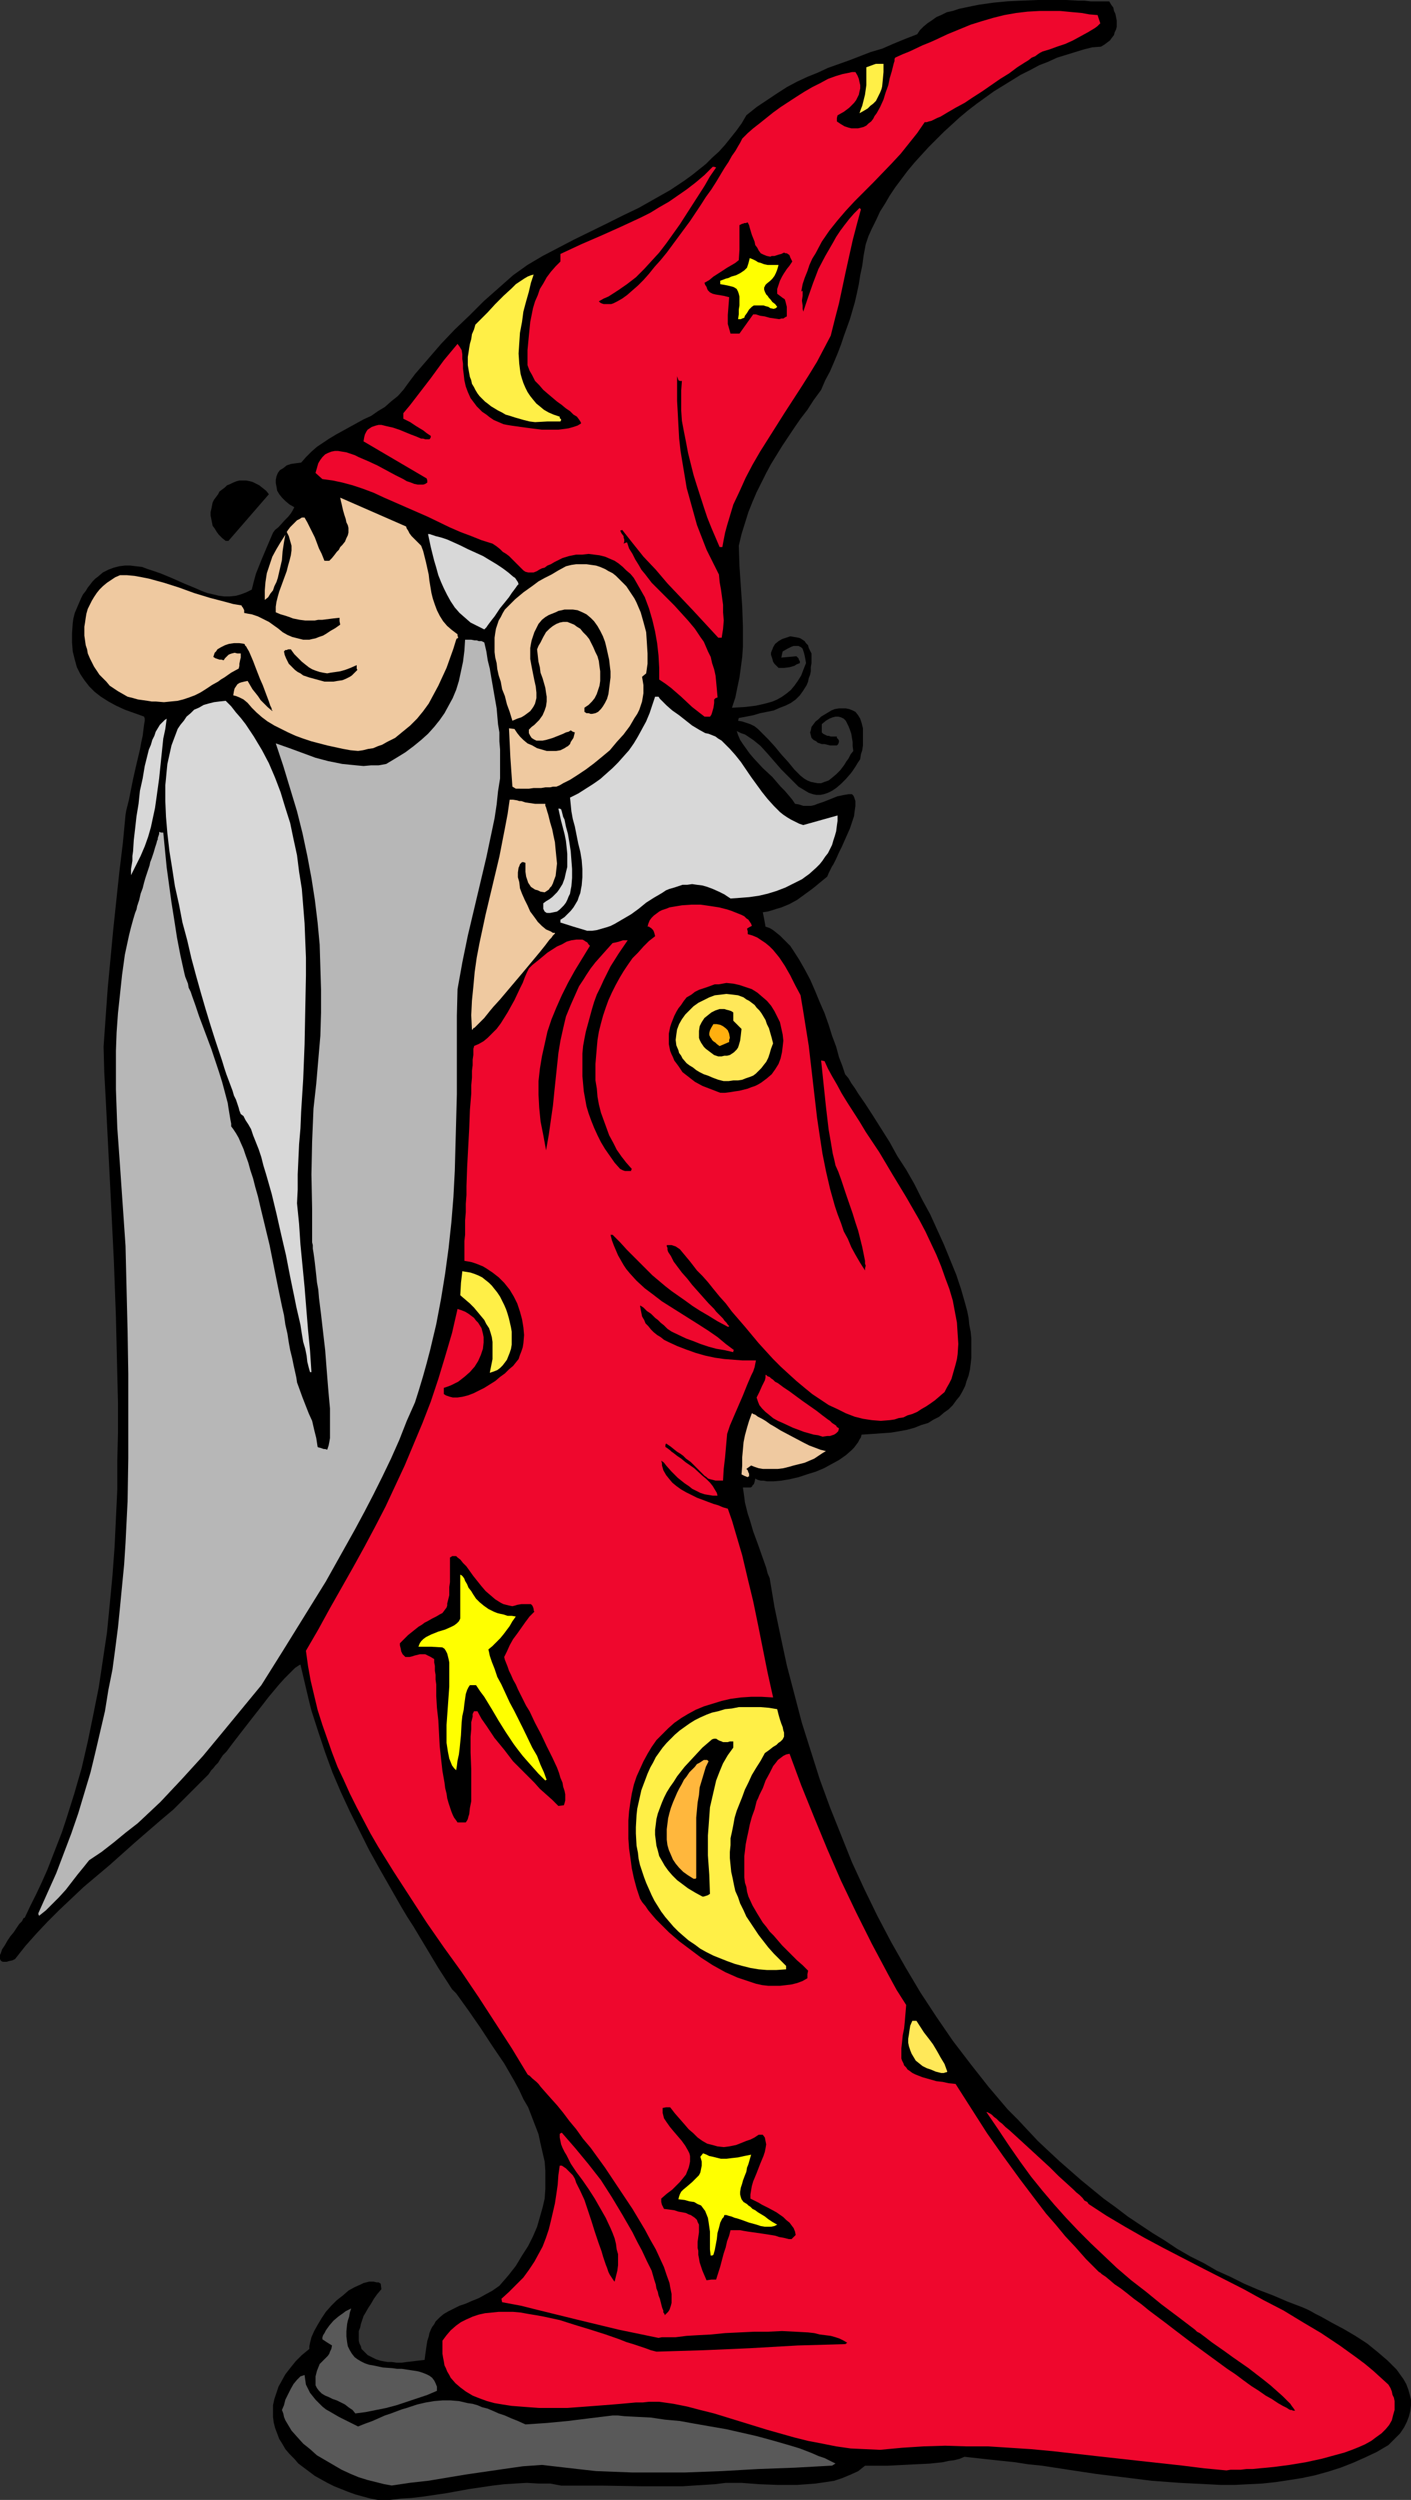
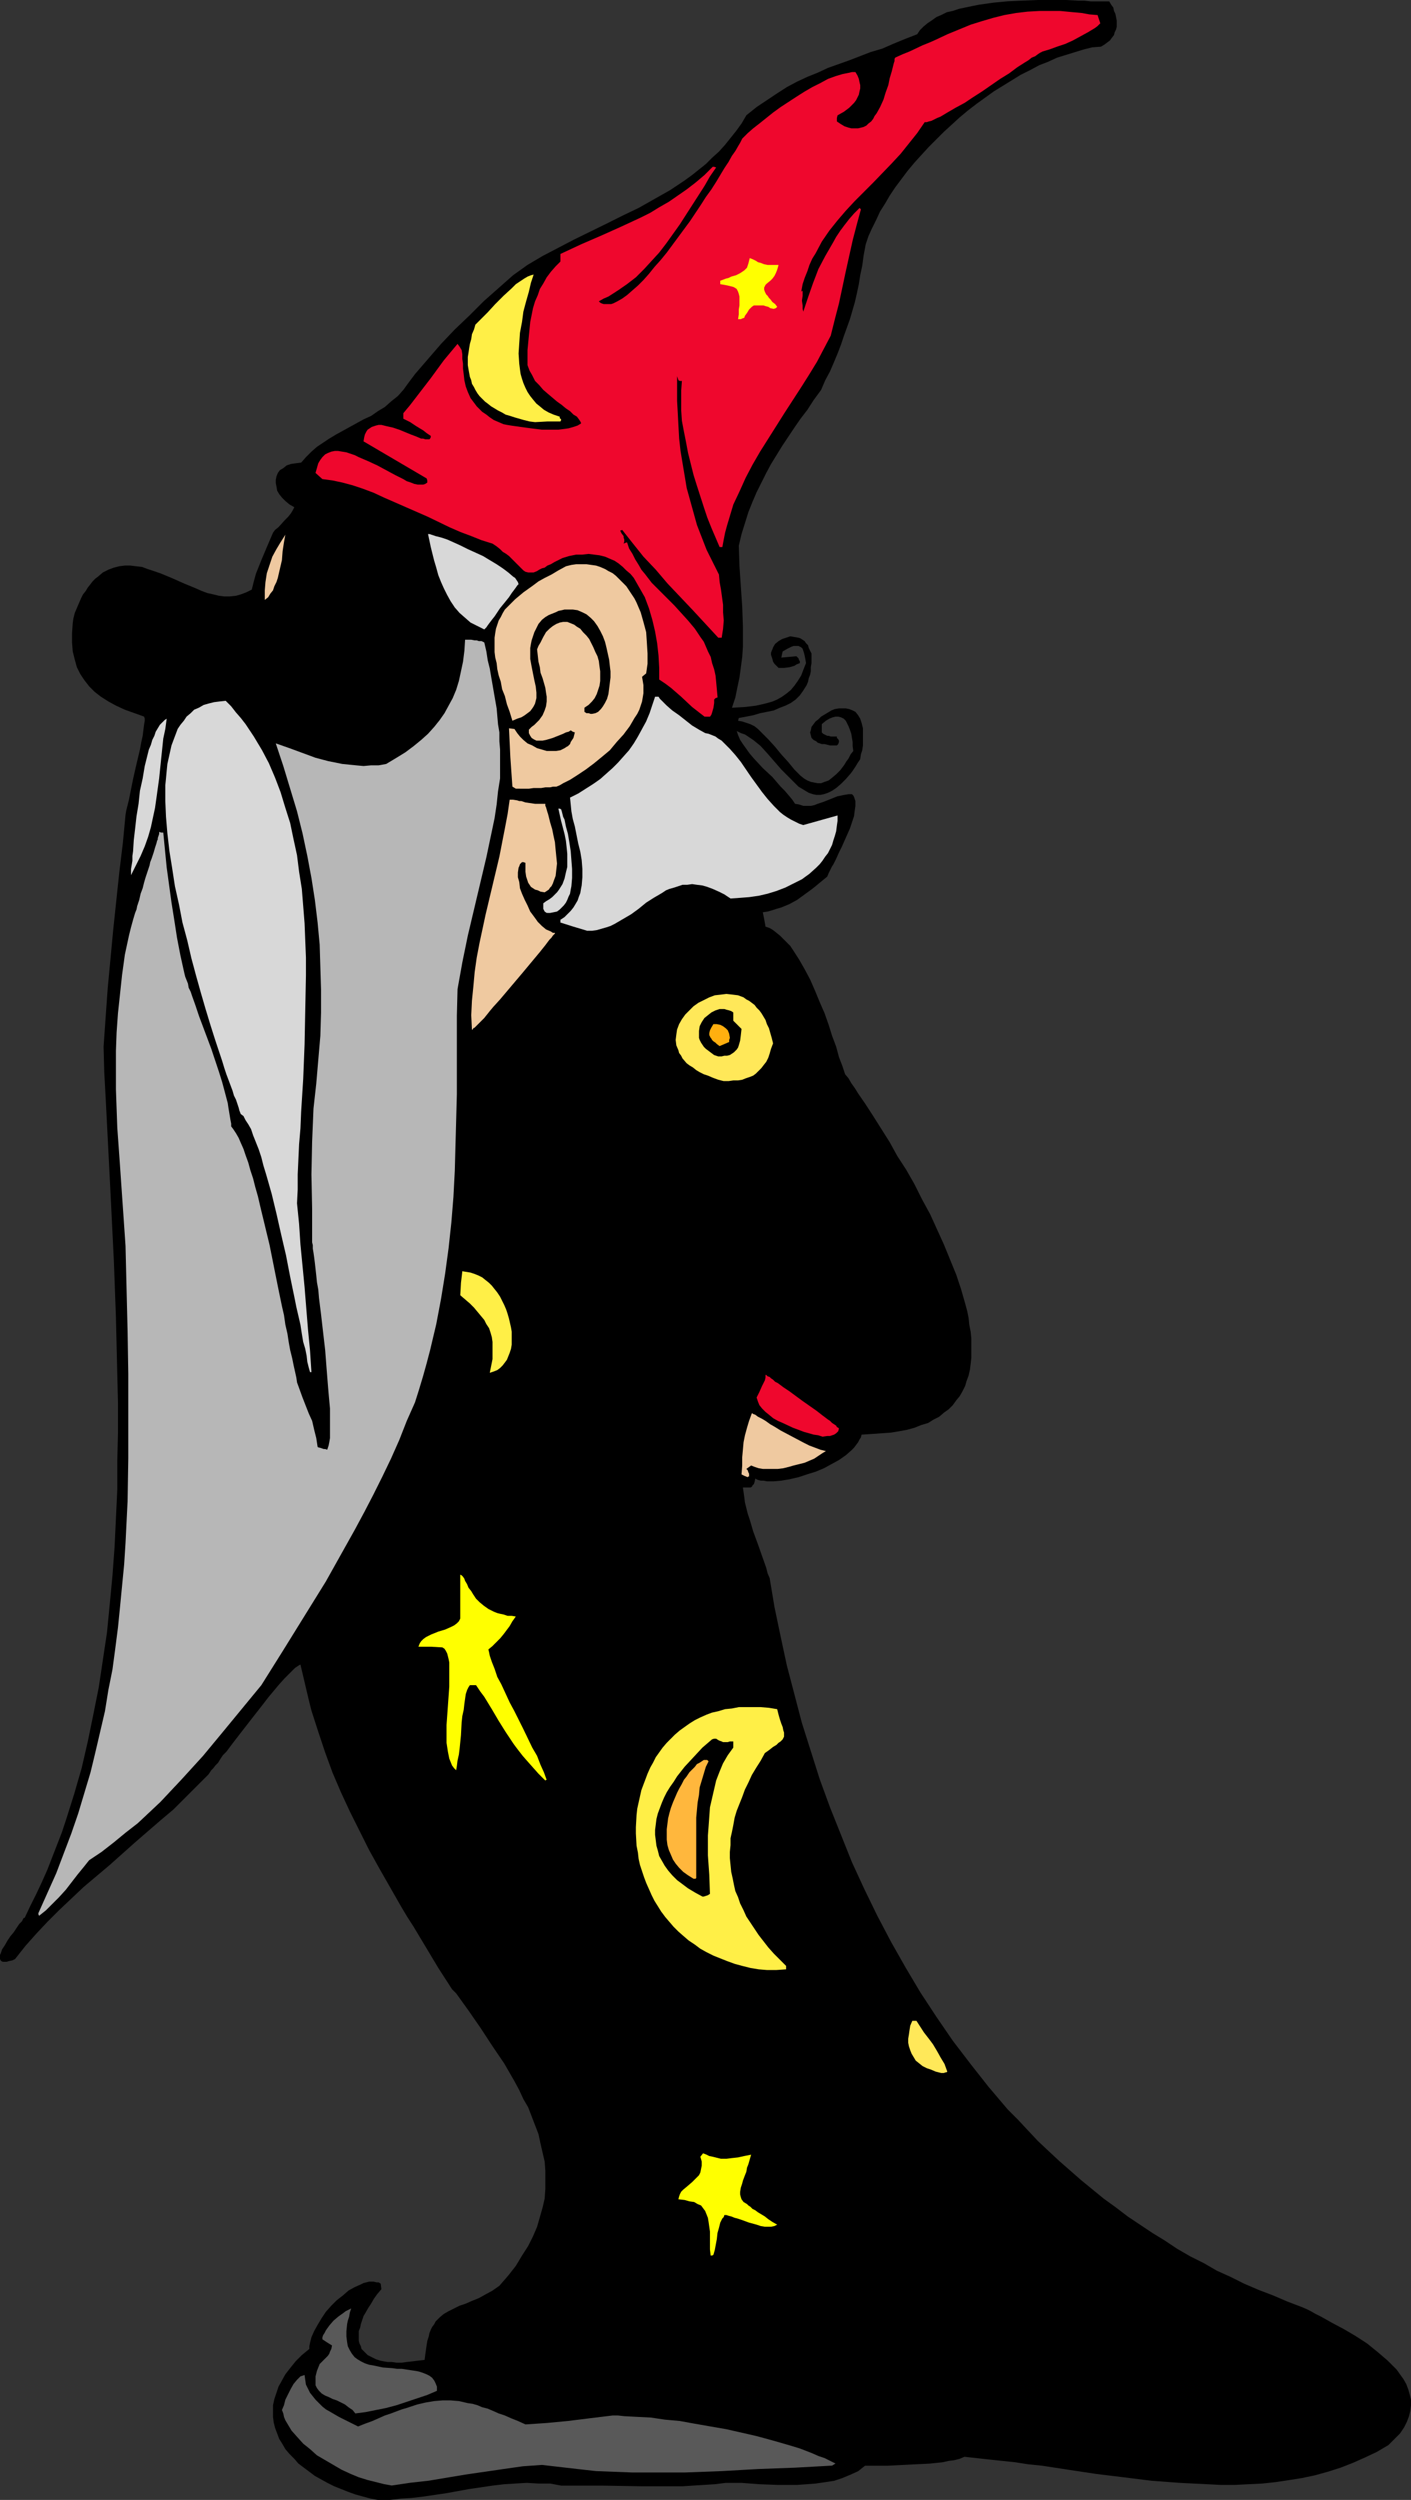
<svg xmlns="http://www.w3.org/2000/svg" xmlns:ns1="http://sodipodi.sourceforge.net/DTD/sodipodi-0.dtd" xmlns:ns2="http://www.inkscape.org/namespaces/inkscape" version="1.0" width="87.935mm" height="155.711mm" id="svg36" ns1:docname="Wizard 22.wmf">
  <rect width="100%" height="100%" fill="#333333" stroke="none" />
  <ns1:namedview id="namedview36" pagecolor="#ffffff" bordercolor="#000000" borderopacity="0.25" ns2:showpageshadow="2" ns2:pageopacity="0.0" ns2:pagecheckerboard="0" ns2:deskcolor="#d1d1d1" ns2:document-units="mm" />
  <defs id="defs1">
    <pattern id="WMFhbasepattern" patternUnits="userSpaceOnUse" width="6" height="6" x="0" y="0" />
  </defs>
  <path style="fill:#000000;fill-opacity:1;fill-rule:evenodd;stroke:none" d="m 89.026,588.515 -1.777,-0.323 -1.777,-0.485 -1.777,-0.485 -1.777,-0.646 -1.616,-0.646 -1.616,-0.646 -1.616,-0.808 -1.454,-0.808 -1.454,-0.808 -1.293,-0.97 -1.293,-0.97 -1.293,-0.97 -0.969,-1.131 -1.131,-1.131 -0.969,-1.131 -0.646,-1.131 -0.808,-1.293 -0.485,-1.293 -0.485,-1.293 -0.323,-1.293 -0.162,-1.293 v -1.454 -1.293 l 0.323,-1.454 0.485,-1.454 0.485,-1.454 0.808,-1.454 0.808,-1.454 1.131,-1.454 1.293,-1.616 1.454,-1.454 1.777,-1.454 v -0.646 l 0.162,-0.808 0.162,-0.646 0.162,-0.646 0.646,-1.454 0.808,-1.454 0.969,-1.616 0.969,-1.454 1.293,-1.454 1.293,-1.293 1.454,-1.131 1.293,-1.131 1.454,-0.808 1.454,-0.646 0.646,-0.323 0.646,-0.162 0.646,-0.162 h 0.485 0.646 l 0.646,0.162 h 0.485 l 0.485,0.323 0.162,1.293 -0.969,1.131 -0.808,1.131 -0.646,1.131 -0.646,0.97 -0.646,1.131 -0.485,0.808 -0.323,0.97 -0.323,0.97 -0.162,0.808 -0.323,0.808 v 0.808 0.808 0.646 l 0.162,0.646 0.323,0.646 0.162,0.646 0.485,0.485 0.485,0.485 0.485,0.485 0.646,0.323 0.646,0.323 0.646,0.323 0.969,0.323 0.808,0.162 0.969,0.162 h 0.969 l 1.131,0.162 H 94.681 l 1.131,-0.162 1.454,-0.162 1.293,-0.162 1.454,-0.162 0.162,-1.293 0.162,-1.131 0.162,-1.131 0.162,-0.97 0.323,-0.97 0.162,-0.808 0.323,-0.808 0.323,-0.646 0.485,-0.646 0.323,-0.646 0.969,-0.97 0.969,-0.808 1.131,-0.646 1.293,-0.646 1.293,-0.646 1.454,-0.485 1.454,-0.646 1.616,-0.646 1.454,-0.808 1.777,-0.97 1.616,-1.131 2.1,-2.424 1.777,-2.262 1.454,-2.424 1.454,-2.262 1.131,-2.262 0.969,-2.262 0.646,-2.262 0.646,-2.262 0.485,-2.101 0.162,-2.262 v -2.101 -2.262 l -0.162,-2.101 -0.485,-2.101 -0.485,-2.101 -0.485,-2.262 -0.808,-2.101 -0.808,-2.101 -0.808,-2.101 -1.131,-1.939 -0.969,-2.101 -1.131,-2.101 -2.424,-4.201 -2.747,-4.04 -2.747,-4.201 -2.908,-4.201 -2.908,-4.04 -0.485,-0.485 -0.485,-0.485 -3.231,-5.009 -2.908,-4.848 -2.908,-4.848 -1.454,-2.262 -1.454,-2.424 -2.585,-4.525 -2.585,-4.525 -2.424,-4.363 -2.262,-4.525 -2.262,-4.525 -2.1,-4.525 -1.939,-4.525 -1.777,-4.848 -1.616,-4.848 -1.616,-5.009 -0.646,-2.585 -0.646,-2.747 -0.646,-2.747 -0.646,-2.747 -0.323,0.162 -0.485,0.323 -0.485,0.323 -0.485,0.485 -0.646,0.646 -0.646,0.646 -0.646,0.646 -1.454,1.616 -0.808,0.97 -1.616,1.939 -1.616,2.101 -1.777,2.262 -3.393,4.363 -1.616,2.101 -1.454,1.939 -0.808,0.808 -0.646,0.97 -0.485,0.808 -0.646,0.646 -0.485,0.646 -0.485,0.485 -0.323,0.485 -0.323,0.485 -2.747,2.747 -2.747,2.747 -2.747,2.747 -3.07,2.585 -5.978,5.171 -5.978,5.333 -6.14,5.171 -2.908,2.747 -2.908,2.747 -2.747,2.747 -2.585,2.747 -2.585,2.909 -2.424,3.07 -0.646,0.323 -0.808,0.162 -0.485,0.162 H 1.131 0.646 L 0.323,461.666 0.162,461.504 0,461.181 v -0.162 -0.323 -0.485 l 0.162,-0.323 0.323,-0.97 0.646,-0.97 0.646,-1.131 0.646,-0.97 0.808,-0.97 0.646,-0.97 0.646,-0.97 0.323,-0.323 0.323,-0.323 0.162,-0.323 0.162,-0.323 0.162,-0.162 h 0.162 l 1.293,-2.747 1.454,-2.909 1.293,-2.747 1.293,-2.909 1.131,-2.909 1.131,-2.909 1.131,-2.909 0.969,-2.909 1.939,-6.14 1.777,-6.14 1.454,-6.302 1.293,-6.302 1.293,-6.464 0.969,-6.464 0.969,-6.464 0.646,-6.625 0.646,-6.787 0.485,-6.625 0.323,-6.787 0.323,-6.787 v -6.787 l 0.162,-6.625 v -6.948 l -0.162,-6.625 -0.162,-6.787 -0.162,-6.787 -0.485,-13.25 -0.646,-13.089 -0.323,-6.464 -0.323,-6.302 -0.323,-6.302 -0.323,-6.302 -0.323,-5.979 -0.162,-5.979 0.485,-6.948 0.485,-6.787 1.293,-13.735 1.454,-13.735 0.808,-6.625 0.646,-6.787 0.162,-0.97 0.323,-1.293 0.323,-1.293 0.323,-1.616 0.323,-1.616 0.323,-1.616 0.808,-3.555 0.808,-3.393 0.323,-1.778 0.323,-1.454 0.162,-1.293 0.162,-1.293 0.162,-0.97 v -0.485 l -0.162,-0.485 -2.262,-0.808 -2.262,-0.808 -2.1,-0.97 -1.777,-0.97 -1.777,-1.131 -1.454,-1.131 -1.293,-1.293 -1.131,-1.454 -0.969,-1.454 -0.808,-1.616 -0.485,-1.778 -0.485,-1.939 -0.162,-2.101 v -2.101 l 0.162,-2.424 0.162,-1.131 0.323,-1.293 0.485,-1.131 0.485,-1.131 0.485,-1.131 0.485,-0.97 0.646,-0.808 0.485,-0.808 0.646,-0.808 0.485,-0.646 0.646,-0.646 0.646,-0.485 1.131,-0.97 1.293,-0.646 1.293,-0.485 1.293,-0.323 1.293,-0.162 h 1.293 l 1.293,0.162 1.454,0.162 1.293,0.485 1.454,0.485 1.454,0.485 2.747,1.131 2.908,1.293 2.747,1.131 1.454,0.646 1.293,0.485 1.454,0.323 1.293,0.323 1.293,0.162 h 1.293 l 1.454,-0.162 1.131,-0.323 1.293,-0.485 1.293,-0.646 0.485,-1.939 0.485,-1.778 0.646,-1.616 0.646,-1.616 1.293,-3.07 1.454,-3.393 0.485,-0.646 0.808,-0.646 1.454,-1.616 0.808,-0.808 0.646,-0.808 0.485,-0.808 0.162,-0.323 0.162,-0.323 -1.131,-0.646 -0.969,-0.808 -0.808,-0.808 -0.646,-0.808 -0.485,-0.808 -0.162,-0.97 -0.162,-0.808 v -0.808 l 0.162,-0.808 0.323,-0.808 0.485,-0.646 0.808,-0.485 0.808,-0.646 0.969,-0.323 1.131,-0.162 1.293,-0.162 1.131,-1.293 1.293,-1.293 1.293,-1.131 1.454,-0.97 1.454,-0.97 1.616,-0.97 3.231,-1.778 3.231,-1.778 1.777,-0.808 1.616,-1.131 1.616,-0.97 1.454,-1.293 1.616,-1.293 1.293,-1.454 1.293,-1.778 1.454,-1.939 3.07,-3.555 3.07,-3.555 3.231,-3.393 3.393,-3.232 3.393,-3.393 6.948,-6.14 3.393,-2.424 3.555,-2.101 3.716,-1.939 3.716,-1.939 7.594,-3.717 3.878,-1.939 3.716,-1.778 3.716,-2.101 3.716,-2.101 3.393,-2.262 1.777,-1.293 1.616,-1.293 1.616,-1.293 1.454,-1.454 1.616,-1.454 1.454,-1.616 1.293,-1.616 1.293,-1.616 1.293,-1.778 1.131,-1.939 2.424,-1.939 2.424,-1.616 2.424,-1.616 2.262,-1.454 2.424,-1.293 2.424,-1.131 2.424,-0.97 2.424,-1.131 5.009,-1.778 5.009,-1.939 2.747,-0.808 2.585,-1.131 2.747,-1.131 2.908,-1.131 0.646,-0.97 0.808,-0.808 0.969,-0.808 0.969,-0.646 1.131,-0.808 1.131,-0.485 1.293,-0.646 1.454,-0.323 1.454,-0.485 3.07,-0.646 1.616,-0.323 3.393,-0.485 3.393,-0.323 3.555,-0.162 L 244.458,0 h 3.393 3.231 l 3.07,0.162 h 1.293 l 1.454,0.162 h 1.293 1.131 1.131 0.808 l 0.485,0.808 0.485,0.646 0.162,0.808 0.323,0.646 0.162,0.808 0.162,0.808 V 5.494 6.302 l -0.162,0.646 -0.323,0.646 -0.162,0.646 -0.485,0.646 -0.485,0.646 -0.646,0.485 -0.646,0.485 -0.808,0.485 -2.1,0.162 -1.939,0.485 -2.1,0.646 -2.1,0.646 -2.1,0.646 -2.1,0.97 -2.1,0.808 -2.1,1.131 -2.262,1.131 -2.1,1.293 -2.1,1.293 -2.1,1.293 -4.039,2.909 -2.1,1.616 -1.939,1.616 -1.939,1.778 -1.777,1.616 -1.777,1.778 -1.777,1.778 -1.777,1.939 -1.616,1.778 -1.616,1.939 -1.454,1.939 -1.454,1.939 -1.293,1.939 -1.131,1.939 -1.131,1.778 -0.969,2.101 -0.969,1.939 -0.808,1.778 -0.646,1.939 -0.485,2.585 -0.323,2.424 -0.485,2.262 -0.323,2.101 -0.485,2.262 -0.485,2.101 -1.131,3.878 -1.454,4.04 -0.646,1.939 -0.808,2.101 -0.808,1.939 -0.969,2.262 -1.131,2.101 -0.969,2.262 -1.777,2.424 -1.454,2.262 -1.616,2.101 -1.454,2.101 -2.908,4.363 -1.293,2.101 -1.293,2.101 -1.131,2.101 -1.131,2.262 -1.131,2.262 -0.969,2.262 -0.969,2.424 -0.808,2.585 -0.808,2.585 -0.646,2.747 0.162,4.848 0.162,2.424 0.162,2.424 0.323,4.686 0.162,4.686 v 2.424 2.262 l -0.162,2.424 -0.323,2.424 -0.323,2.424 -0.485,2.262 -0.485,2.424 -0.808,2.424 2.908,-0.162 1.454,-0.162 1.293,-0.162 1.454,-0.323 1.293,-0.323 1.131,-0.323 1.131,-0.485 1.131,-0.646 1.131,-0.808 0.969,-0.808 0.808,-0.97 0.808,-1.131 0.808,-1.293 0.485,-1.293 0.646,-1.616 -0.162,-0.97 -0.162,-0.808 -0.162,-0.646 -0.162,-0.485 -0.162,-0.485 -0.323,-0.323 -0.323,-0.162 -0.323,-0.162 h -0.323 -0.323 -0.485 l -0.485,0.162 -0.969,0.485 -1.131,0.646 -0.162,0.646 -0.162,0.808 1.777,-0.162 1.777,-0.162 0.323,0.323 0.162,0.162 0.162,0.485 0.162,0.162 v 0.485 l -0.808,0.323 -0.485,0.323 -1.131,0.323 -1.293,0.162 h -1.293 l -0.485,-0.485 -0.485,-0.485 -0.323,-0.485 -0.162,-0.646 -0.162,-0.485 -0.162,-0.485 v -0.485 l 0.162,-0.485 0.162,-0.323 0.162,-0.485 0.485,-0.808 0.808,-0.646 0.808,-0.485 0.969,-0.323 0.969,-0.323 0.969,0.162 0.969,0.162 0.485,0.162 0.485,0.323 0.485,0.323 0.323,0.485 0.485,0.485 0.162,0.646 0.323,0.646 0.323,0.646 v 1.131 1.131 l -0.162,0.97 v 0.97 l -0.162,0.808 -0.323,0.808 -0.162,0.808 -0.323,0.808 -0.808,1.293 -0.808,1.131 -0.969,0.97 -1.131,0.808 -1.293,0.646 -1.293,0.485 -1.454,0.646 -1.616,0.323 -1.616,0.323 -1.616,0.485 -3.393,0.646 -0.162,0.646 0.969,0.162 0.969,0.323 0.969,0.323 0.969,0.485 0.808,0.646 0.808,0.808 0.808,0.808 0.808,0.808 1.616,1.778 1.454,1.778 1.616,1.778 1.454,1.778 0.808,0.808 0.646,0.646 0.808,0.646 0.808,0.485 0.808,0.323 0.808,0.162 0.808,0.162 h 0.808 l 0.808,-0.323 0.969,-0.323 0.808,-0.646 0.969,-0.808 0.969,-0.97 0.969,-1.293 0.485,-0.808 0.485,-0.646 0.485,-0.97 0.646,-0.808 -0.162,-1.131 V 174.68 l -0.162,-0.97 -0.162,-0.97 -0.323,-0.97 -0.323,-0.808 -0.323,-0.646 -0.323,-0.646 -0.485,-0.485 -0.646,-0.323 -0.646,-0.162 h -0.646 l -0.646,0.162 -0.808,0.323 -0.808,0.485 -0.969,0.808 v 1.939 l 0.323,0.323 0.323,0.162 0.646,0.323 h 0.323 l 0.485,0.162 h 1.293 0.162 v 0.323 l 0.323,0.323 0.162,0.323 V 174.68 l -0.162,0.485 -0.323,0.323 h -0.808 -0.808 l -0.646,-0.162 -0.646,-0.162 h -0.646 l -0.485,-0.162 -0.485,-0.162 -0.323,-0.323 -0.646,-0.323 -0.485,-0.485 -0.162,-0.646 -0.162,-0.646 0.162,-0.485 0.162,-0.808 0.485,-0.646 0.485,-0.646 0.646,-0.485 0.646,-0.646 0.808,-0.485 0.808,-0.485 0.808,-0.485 0.808,-0.323 0.969,-0.162 h 0.808 0.808 l 0.808,0.162 0.808,0.323 0.646,0.323 0.646,0.808 0.485,0.808 0.323,0.97 0.162,0.646 0.162,0.646 v 0.646 1.616 0.808 0.97 l -0.162,1.131 -0.323,0.97 -0.162,1.131 -0.646,0.97 -0.485,0.808 -0.646,0.97 -0.485,0.646 -1.131,1.293 -1.131,1.131 -1.131,0.97 -0.969,0.646 -0.969,0.485 -0.969,0.323 -0.808,0.162 h -0.969 l -0.808,-0.162 -0.969,-0.323 -0.808,-0.485 -0.808,-0.485 -0.808,-0.485 -0.808,-0.808 -1.616,-1.616 -1.616,-1.616 -3.231,-3.717 -1.616,-1.778 -0.969,-0.808 -0.808,-0.646 -0.969,-0.646 -0.969,-0.646 -0.969,-0.323 -0.969,-0.485 0.323,0.97 0.485,1.131 0.646,0.97 0.808,1.131 0.808,1.131 0.969,1.131 2.1,2.262 2.262,2.101 1.939,2.262 0.969,0.97 0.969,1.131 0.808,0.97 0.646,0.97 0.969,0.162 0.969,0.323 h 0.808 0.969 l 0.808,-0.162 0.808,-0.323 1.454,-0.485 1.616,-0.646 1.616,-0.646 1.616,-0.323 0.969,-0.162 h 0.808 l 0.323,0.323 0.162,0.323 0.162,0.485 0.162,0.485 v 1.131 l -0.162,1.131 -0.162,1.293 -0.485,1.454 -0.485,1.454 -0.646,1.454 -1.293,2.909 -0.646,1.293 -0.646,1.454 -0.646,1.293 -0.323,0.485 -0.323,0.646 -0.485,0.97 -0.323,0.808 -1.777,1.454 -0.969,0.808 -0.808,0.646 -1.777,1.293 -1.777,1.293 -1.777,0.97 -1.939,0.808 -1.131,0.323 -0.969,0.323 -1.131,0.323 -1.131,0.162 0.162,0.808 0.162,0.808 0.323,1.778 0.969,0.323 0.808,0.485 0.808,0.646 0.808,0.646 0.808,0.808 0.808,0.808 0.808,0.808 0.646,0.97 1.454,2.262 1.293,2.262 1.293,2.424 1.131,2.585 1.131,2.747 1.131,2.585 0.969,2.747 0.808,2.585 0.485,1.293 0.485,1.293 0.646,2.424 0.808,2.101 0.323,0.97 0.323,0.97 0.808,0.97 0.646,1.131 0.808,1.131 0.808,1.293 1.777,2.585 1.777,2.747 1.939,3.07 1.939,3.07 1.777,3.232 2.1,3.232 1.939,3.393 1.777,3.555 1.939,3.555 1.616,3.555 1.616,3.555 1.454,3.555 1.454,3.555 1.131,3.393 0.969,3.393 0.485,1.778 0.323,1.616 0.162,1.616 0.323,1.616 0.162,1.616 v 1.454 1.616 1.454 l -0.162,1.454 -0.162,1.293 -0.323,1.454 -0.485,1.293 -0.323,1.131 -0.646,1.293 -0.646,1.131 -0.808,0.97 -0.808,1.131 -0.969,0.97 -1.131,0.808 -1.131,0.97 -1.293,0.646 -1.293,0.808 -1.616,0.485 -1.616,0.646 -1.777,0.485 -1.777,0.323 -1.939,0.323 -2.262,0.162 -2.262,0.162 -2.424,0.162 -0.162,0.646 -0.323,0.485 -0.323,0.646 -0.485,0.646 -0.485,0.646 -0.646,0.646 -1.293,1.131 -1.616,1.131 -1.777,0.97 -1.777,0.97 -1.939,0.808 -2.1,0.646 -1.939,0.646 -2.1,0.485 -1.939,0.323 -1.777,0.162 h -1.616 l -0.808,-0.162 h -0.646 l -0.646,-0.162 -0.646,-0.323 -0.162,0.808 -0.162,0.485 -0.323,0.323 -0.162,0.323 -0.323,0.162 h -0.485 -0.485 -0.808 l 0.162,1.131 0.162,1.131 0.162,1.293 0.323,1.293 0.323,1.293 0.485,1.454 0.808,2.747 1.131,3.07 0.969,2.747 0.969,2.747 0.323,1.293 0.485,1.131 1.131,6.787 1.454,6.948 1.454,6.787 1.777,6.787 1.777,6.787 2.1,6.625 2.1,6.625 2.424,6.625 2.585,6.464 2.585,6.464 2.908,6.302 3.07,6.302 3.231,6.14 3.393,5.979 3.555,5.979 3.716,5.656 3.878,5.656 4.201,5.494 4.201,5.333 4.524,5.333 2.424,2.424 2.262,2.424 2.424,2.585 2.585,2.424 2.424,2.262 2.585,2.262 2.585,2.262 5.332,4.363 2.908,2.101 2.747,2.101 2.908,1.939 2.908,1.939 2.908,1.778 2.908,1.939 3.07,1.778 3.231,1.616 3.07,1.778 3.231,1.454 3.231,1.616 3.393,1.454 3.393,1.293 3.393,1.454 3.393,1.293 1.131,0.485 0.969,0.485 1.131,0.646 1.293,0.646 2.585,1.454 2.747,1.454 2.747,1.616 2.747,1.778 2.585,2.101 1.131,0.97 1.131,0.97 1.131,1.131 0.969,0.97 0.808,1.131 0.808,1.131 0.646,1.131 0.485,1.293 0.323,1.131 0.323,1.293 v 1.293 l -0.162,1.293 -0.323,1.293 -0.485,1.293 -0.646,1.293 -0.969,1.454 -1.293,1.293 -1.454,1.454 -2.747,1.616 -2.747,1.293 -2.908,1.293 -2.908,1.131 -3.07,0.97 -2.908,0.808 -3.07,0.646 -3.07,0.485 -3.231,0.485 -3.07,0.323 -3.231,0.162 -3.231,0.162 h -3.231 l -3.231,-0.162 -6.463,-0.323 -6.624,-0.485 -6.463,-0.808 -6.624,-0.808 -6.463,-0.97 -6.301,-0.97 -3.231,-0.323 -3.07,-0.485 -6.14,-0.646 -2.908,-0.323 -2.908,-0.323 -1.131,0.485 -1.293,0.323 -1.293,0.162 -1.454,0.323 -3.07,0.323 -3.393,0.162 -3.231,0.162 -3.231,0.162 h -1.454 -1.454 -1.293 -1.131 l -0.808,0.646 -0.808,0.646 -1.777,0.808 -1.939,0.808 -1.939,0.646 -2.1,0.323 -2.262,0.323 -2.1,0.162 -2.262,0.162 h -4.524 l -4.362,-0.162 -2.1,-0.162 -2.1,-0.162 h -1.939 -1.777 l -2.585,0.323 -2.585,0.162 -2.585,0.162 -2.424,0.162 h -4.847 -4.686 l -9.533,-0.162 h -4.686 -4.847 l -2.585,-0.485 h -2.747 l -2.747,-0.162 -2.747,0.162 -2.585,0.162 -2.747,0.323 -5.493,0.808 -5.332,0.97 -5.493,0.808 -2.747,0.323 -2.585,0.162 -2.747,0.323 z" id="path1" />
  <path style="fill:#595959;fill-opacity:1;fill-rule:evenodd;stroke:none" d="m 92.258,585.121 -1.777,-0.323 -1.939,-0.485 -1.939,-0.485 -2.1,-0.646 -1.939,-0.808 -2.1,-0.97 -1.939,-1.131 -1.939,-1.131 -1.939,-1.131 -1.616,-1.454 -1.616,-1.293 -1.454,-1.616 -1.293,-1.454 -0.969,-1.616 -0.485,-0.808 -0.323,-0.808 -0.162,-0.808 -0.323,-0.808 0.485,-1.131 0.323,-1.293 0.646,-1.293 0.646,-1.293 0.646,-1.131 0.808,-0.97 0.485,-0.485 0.323,-0.323 0.485,-0.162 0.485,-0.162 0.162,1.131 0.162,1.131 0.485,0.97 0.485,0.97 0.646,0.808 0.646,0.808 0.808,0.808 0.808,0.808 0.808,0.646 1.131,0.646 1.939,1.131 2.262,1.131 2.262,1.131 1.616,-0.646 1.777,-0.646 1.454,-0.646 1.454,-0.646 1.454,-0.485 2.585,-0.97 1.131,-0.323 2.424,-0.808 2.1,-0.485 1.939,-0.323 1.939,-0.162 h 1.939 l 1.939,0.162 2.1,0.485 1.131,0.162 1.131,0.323 1.131,0.485 1.293,0.323 1.131,0.485 1.454,0.646 1.454,0.485 1.454,0.646 1.616,0.646 1.777,0.808 2.424,-0.162 2.424,-0.162 5.17,-0.485 5.17,-0.646 5.332,-0.646 h 1.293 l 1.454,0.162 3.07,0.162 3.231,0.162 3.231,0.485 3.555,0.323 3.555,0.646 3.716,0.646 3.716,0.646 3.555,0.808 3.555,0.808 3.555,0.97 3.393,0.97 3.231,0.97 2.908,1.131 1.454,0.646 1.454,0.485 1.293,0.646 1.293,0.646 -0.808,0.485 -8.725,0.485 -8.725,0.323 -8.563,0.485 -8.563,0.323 h -4.201 -4.201 -4.201 l -4.201,-0.162 -4.201,-0.162 -4.362,-0.485 -4.201,-0.485 -4.201,-0.485 -4.524,0.323 -4.524,0.646 -8.886,1.293 -8.725,1.454 -4.362,0.485 z" id="path2" />
-   <path style="fill:#ef072d;fill-opacity:1;fill-rule:evenodd;stroke:none" d="m 288.89,581.566 -5.17,-0.485 -5.17,-0.646 -10.341,-1.131 -10.179,-1.131 -10.017,-1.131 -5.17,-0.485 -5.009,-0.323 -5.009,-0.323 h -5.17 l -5.009,-0.162 -5.17,0.162 -5.009,0.323 -5.17,0.485 -3.555,-0.162 -3.393,-0.162 -3.393,-0.485 -3.231,-0.646 -3.393,-0.646 -3.231,-0.808 -6.301,-1.778 -6.301,-1.939 -6.301,-1.939 -3.231,-0.808 -3.07,-0.808 -3.231,-0.646 -3.393,-0.485 h -2.424 l -1.454,0.162 h -1.616 l -1.777,0.162 -1.777,0.162 -1.939,0.162 -2.1,0.162 -4.201,0.323 -4.362,0.323 h -4.524 -2.1 l -2.262,-0.162 -2.1,-0.162 -2.1,-0.162 -2.1,-0.323 -1.939,-0.323 -1.777,-0.485 -1.777,-0.646 -1.616,-0.646 -1.616,-0.97 -1.293,-0.97 -1.131,-0.97 -1.131,-1.293 -0.323,-0.646 -0.485,-0.808 -0.323,-0.808 -0.323,-0.646 -0.162,-0.97 -0.162,-0.808 -0.162,-0.97 v -0.97 -0.97 -1.131 l 0.969,-1.293 0.969,-1.131 1.293,-1.131 1.131,-0.808 1.293,-0.646 1.454,-0.646 1.454,-0.485 1.454,-0.323 1.616,-0.162 1.616,-0.162 h 1.777 1.616 l 1.777,0.162 1.777,0.323 1.939,0.323 1.777,0.323 3.716,0.808 3.555,1.131 3.716,1.131 3.555,1.131 3.231,1.131 1.616,0.646 1.616,0.485 1.454,0.485 1.454,0.485 1.293,0.485 1.293,0.323 5.332,-0.162 5.493,-0.162 11.148,-0.485 11.31,-0.646 5.655,-0.162 5.655,-0.162 v -0.162 h 0.162 l 0.162,-0.162 -0.808,-0.485 -0.969,-0.485 -0.969,-0.323 -1.131,-0.323 -1.293,-0.162 -1.293,-0.162 -1.293,-0.323 -1.454,-0.162 -2.908,-0.162 -3.231,-0.162 -3.393,0.162 h -3.231 l -3.393,0.162 -3.393,0.162 -3.231,0.323 -3.07,0.162 -2.747,0.162 -1.293,0.162 -1.293,0.162 h -1.131 -1.131 -0.969 l -0.808,0.162 -4.686,-0.97 -4.686,-0.97 -9.371,-2.262 -9.21,-2.262 -4.524,-1.131 -4.362,-0.808 -0.162,-0.808 1.777,-1.616 1.777,-1.778 1.616,-1.616 1.293,-1.778 1.293,-1.939 0.969,-1.778 0.969,-1.778 0.808,-2.101 0.646,-1.939 0.485,-1.939 0.485,-2.101 0.485,-2.101 0.323,-2.101 0.323,-2.262 0.162,-2.262 0.323,-2.262 h 0.485 l 0.485,0.323 0.485,0.323 0.485,0.485 0.485,0.485 0.646,0.646 0.485,0.808 0.323,0.97 0.485,0.97 0.485,0.97 0.969,2.101 0.808,2.424 0.808,2.424 0.808,2.585 0.808,2.424 0.808,2.262 0.323,1.131 0.323,0.97 0.323,0.97 0.323,0.808 0.323,0.97 0.323,0.646 0.323,0.485 0.323,0.485 0.323,0.485 0.162,0.162 0.323,-1.293 0.323,-1.293 0.162,-1.293 v -1.293 -1.293 l -0.323,-1.131 -0.162,-1.293 -0.323,-1.293 -0.485,-1.293 -0.485,-1.131 -1.131,-2.424 -1.293,-2.262 -1.293,-2.262 -1.454,-2.262 -1.454,-2.101 -1.454,-1.939 -1.293,-1.939 -0.969,-1.939 -0.485,-0.808 -0.485,-0.97 -0.323,-0.808 -0.162,-0.808 -0.162,-0.808 v -0.808 l 0.162,-0.162 0.323,-0.162 3.231,3.717 3.07,3.717 2.908,3.717 2.585,4.04 2.424,4.04 2.424,4.201 1.131,2.262 1.131,2.101 1.131,2.424 1.131,2.262 0.323,1.131 0.323,1.131 0.323,0.97 0.162,0.97 0.323,0.808 0.162,0.808 0.323,0.808 0.162,0.646 0.162,0.646 0.162,0.646 0.162,0.485 0.162,0.323 v 0.485 l 0.162,0.162 0.162,0.323 v 0.162 l 0.485,-0.485 0.323,-0.323 0.323,-0.485 0.162,-0.485 0.162,-0.485 0.162,-0.646 v -0.646 -0.646 -0.808 l -0.162,-0.808 -0.162,-0.808 -0.162,-0.97 -0.646,-1.778 -0.646,-1.939 -0.969,-2.101 -0.969,-2.101 -1.293,-2.262 -1.293,-2.424 -1.454,-2.424 -1.454,-2.424 -3.231,-4.848 -3.231,-4.848 -3.393,-4.686 -1.777,-2.101 -1.616,-2.262 -1.616,-1.939 -1.454,-1.939 -1.454,-1.778 -1.454,-1.616 -1.293,-1.454 -1.131,-1.293 -0.485,-0.646 -0.485,-0.485 -0.969,-0.808 -0.323,-0.323 -0.323,-0.323 -0.323,-0.162 -0.162,-0.162 -3.716,-6.14 -3.878,-5.979 -3.878,-5.979 -4.039,-5.979 -4.201,-5.817 -4.039,-5.817 -3.878,-5.979 -3.878,-5.979 -3.716,-5.979 -1.777,-3.07 -1.616,-3.07 -1.616,-3.07 -1.616,-3.232 -1.454,-3.232 -1.454,-3.07 -1.293,-3.393 -1.131,-3.232 -1.131,-3.232 -1.131,-3.555 -0.808,-3.393 -0.808,-3.393 -0.646,-3.555 -0.485,-3.555 2.908,-5.009 2.747,-5.009 2.747,-4.848 2.747,-4.848 2.585,-4.686 2.585,-4.848 2.424,-4.686 2.262,-4.848 2.262,-4.848 2.1,-5.009 2.1,-5.009 1.939,-5.009 1.777,-5.332 1.616,-5.333 1.616,-5.494 1.293,-5.656 0.969,0.323 0.808,0.323 0.808,0.485 0.646,0.485 0.646,0.485 0.485,0.646 0.485,0.485 0.808,1.293 0.162,0.646 0.162,0.646 0.162,0.808 v 0.646 0.646 l -0.162,1.454 -0.485,1.454 -0.646,1.454 -0.808,1.293 -1.131,1.293 -1.293,1.131 -1.454,1.131 -1.616,0.808 -0.808,0.323 -0.969,0.323 v 1.454 l 0.485,0.323 0.485,0.162 0.485,0.162 0.646,0.162 h 1.131 l 1.131,-0.162 1.293,-0.323 1.293,-0.485 1.293,-0.646 1.293,-0.646 1.293,-0.808 1.293,-0.808 1.131,-0.97 1.131,-0.808 0.969,-0.97 0.969,-0.808 0.646,-0.808 0.646,-0.808 0.323,-0.97 0.323,-0.808 0.323,-0.97 0.162,-0.97 0.162,-1.939 -0.162,-1.778 -0.323,-1.939 -0.485,-1.778 -0.646,-1.939 -0.808,-1.616 -0.969,-1.616 -1.293,-1.616 -1.293,-1.293 -1.454,-1.131 -1.454,-0.97 -0.808,-0.485 -0.808,-0.323 -0.808,-0.323 -0.969,-0.323 -0.808,-0.162 -0.969,-0.162 v -0.485 -0.646 -0.97 -1.131 -1.454 l 0.162,-1.454 v -1.616 -1.778 l 0.162,-1.939 v -1.939 l 0.162,-2.101 v -2.101 l 0.162,-4.525 0.485,-9.049 0.162,-4.363 0.162,-1.939 0.162,-1.939 v -1.939 l 0.162,-1.778 v -1.616 l 0.162,-1.293 v -1.293 l 0.162,-1.131 v -0.808 -0.646 l 0.162,-0.485 v -0.162 l 1.131,-0.485 1.131,-0.646 0.969,-0.808 1.131,-1.131 0.969,-0.97 0.969,-1.293 0.808,-1.293 0.808,-1.293 1.616,-2.909 1.293,-2.747 0.646,-1.293 0.485,-1.293 0.485,-1.131 0.485,-0.97 0.162,-0.162 0.162,-0.162 0.485,-0.485 0.808,-0.646 0.808,-0.646 0.969,-0.808 0.969,-0.808 2.262,-1.454 1.131,-0.485 1.131,-0.646 1.131,-0.323 1.131,-0.162 h 0.969 0.485 l 0.323,0.162 0.485,0.323 0.323,0.162 0.323,0.485 0.323,0.323 -1.777,2.909 -1.777,2.909 -1.616,2.909 -1.454,2.909 -1.293,2.909 -1.131,2.747 -0.969,2.909 -0.646,2.909 -0.646,2.909 -0.485,2.909 -0.323,2.909 v 3.232 l 0.162,3.07 0.323,3.232 0.646,3.232 0.323,1.778 0.323,1.778 0.646,-3.717 0.485,-3.393 0.485,-3.393 0.323,-3.232 0.323,-3.07 0.323,-3.07 0.323,-3.07 0.485,-2.909 0.646,-2.909 0.646,-2.747 1.131,-2.747 0.646,-1.454 0.646,-1.454 0.646,-1.454 0.969,-1.454 0.808,-1.293 0.969,-1.454 1.131,-1.454 1.293,-1.454 1.293,-1.454 1.454,-1.616 0.808,-0.162 0.646,-0.162 0.485,-0.162 0.485,-0.162 h 0.485 0.646 l -2.1,3.07 -1.939,3.07 -1.616,3.232 -0.808,1.778 -0.808,1.616 -0.646,1.778 -0.485,1.616 -0.485,1.778 -0.485,1.778 -0.485,1.778 -0.323,1.616 -0.323,1.778 -0.162,1.778 v 1.778 1.778 1.778 l 0.162,1.778 0.162,1.778 0.323,1.778 0.323,1.778 0.485,1.616 0.646,1.778 0.646,1.616 0.808,1.778 0.808,1.616 0.969,1.616 1.131,1.616 1.131,1.616 1.293,1.454 0.323,0.162 0.323,0.162 0.485,0.162 h 0.485 0.969 v -0.162 l 0.162,-0.323 -1.293,-1.454 -1.131,-1.454 -1.131,-1.616 -0.808,-1.616 -0.969,-1.778 -0.646,-1.778 -0.646,-1.778 -0.646,-1.778 -0.485,-1.939 -0.323,-1.778 -0.162,-1.939 -0.323,-1.939 v -1.939 -1.939 l 0.162,-1.939 0.162,-1.939 0.162,-1.778 0.323,-1.939 0.485,-1.939 0.485,-1.778 0.646,-1.939 0.646,-1.778 0.808,-1.778 0.808,-1.616 0.969,-1.778 0.969,-1.616 0.969,-1.454 1.131,-1.616 1.293,-1.293 1.293,-1.454 1.293,-1.293 1.454,-1.131 -0.162,-0.646 -0.162,-0.485 -0.162,-0.323 -0.323,-0.323 -0.162,-0.162 -0.323,-0.162 -0.162,-0.162 h -0.323 l 0.162,-0.646 0.323,-0.808 0.485,-0.646 0.485,-0.485 0.646,-0.485 0.646,-0.485 0.646,-0.323 0.969,-0.323 0.808,-0.323 0.969,-0.162 1.939,-0.323 2.262,-0.162 h 2.1 l 2.262,0.323 2.1,0.323 1.939,0.485 0.969,0.323 0.808,0.323 0.808,0.323 0.808,0.323 0.646,0.323 0.485,0.485 0.485,0.323 0.323,0.485 0.323,0.485 0.162,0.485 -0.646,0.323 -0.485,0.323 0.162,0.646 v 0.646 l 1.131,0.323 1.131,0.485 0.969,0.646 0.969,0.646 0.969,0.808 0.808,0.808 1.454,1.778 1.293,1.939 1.293,2.262 1.131,2.262 1.293,2.424 0.646,3.878 0.646,4.04 0.646,4.04 0.485,4.201 0.969,8.403 0.485,4.201 0.646,4.363 0.646,4.201 0.808,4.04 0.969,4.201 1.131,4.04 0.646,1.939 0.808,2.101 0.646,1.939 0.969,1.778 0.808,1.939 0.969,1.778 1.131,1.939 1.131,1.778 v -0.485 l 0.162,-0.646 -0.162,-0.485 v -0.646 l -0.162,-0.808 -0.162,-0.808 -0.323,-1.616 -0.485,-1.939 -0.485,-1.939 -0.646,-1.939 -0.646,-2.101 -1.454,-4.201 -0.646,-1.939 -0.646,-1.939 -0.646,-1.778 -0.646,-1.454 -0.323,-1.454 -0.162,-0.646 -0.162,-0.646 -0.485,-2.909 -0.485,-2.747 -0.646,-5.494 -1.131,-10.827 0.808,0.162 0.808,1.778 0.969,1.778 1.131,1.939 1.131,2.101 1.293,2.101 1.454,2.262 1.454,2.262 1.454,2.424 1.616,2.424 1.616,2.424 3.07,5.171 3.231,5.333 3.07,5.333 1.454,2.747 1.293,2.747 1.293,2.747 1.131,2.747 0.969,2.747 0.969,2.585 0.808,2.747 0.485,2.585 0.485,2.585 0.162,2.585 0.162,2.424 -0.162,2.424 -0.162,1.131 -0.323,1.293 -0.323,1.131 -0.323,1.131 -0.323,1.131 -0.485,0.97 -0.646,1.131 -0.485,0.97 -1.131,0.97 -1.131,0.97 -1.131,0.808 -0.969,0.646 -1.131,0.646 -0.969,0.646 -1.131,0.485 -1.131,0.323 -0.969,0.485 -1.131,0.162 -0.969,0.323 -1.131,0.162 -2.1,0.162 -2.1,-0.162 -2.1,-0.323 -1.939,-0.485 -2.1,-0.808 -1.939,-0.97 -2.1,-0.97 -1.939,-1.293 -1.939,-1.293 -1.777,-1.454 -1.939,-1.616 -1.777,-1.616 -1.939,-1.778 -1.777,-1.778 -3.393,-3.717 -3.231,-3.878 -3.07,-3.555 -1.454,-1.939 -1.454,-1.616 -1.454,-1.778 -1.293,-1.616 -1.293,-1.454 -1.293,-1.293 -1.616,-2.101 -0.808,-0.97 -0.808,-0.97 -0.808,-0.97 -0.969,-0.646 -0.485,-0.162 -0.485,-0.162 h -0.485 -0.646 v 0.323 l 0.162,0.323 v 0.485 l 0.162,0.485 0.323,0.485 0.323,0.485 0.646,1.293 0.969,1.293 0.969,1.293 1.293,1.454 1.131,1.454 2.585,2.909 1.293,1.454 1.293,1.293 0.485,0.646 0.646,0.646 0.485,0.485 0.485,0.485 0.323,0.485 0.485,0.485 0.323,0.485 0.323,0.323 v 0 l -0.162,0.162 h -0.162 l -2.424,-1.293 -2.1,-1.293 -1.939,-1.131 -1.777,-1.131 -1.777,-1.293 -1.616,-1.131 -1.616,-1.131 -1.454,-1.131 -3.07,-2.585 -1.293,-1.293 -1.454,-1.454 -1.616,-1.616 -1.616,-1.616 -1.616,-1.778 -1.777,-1.778 h -0.323 -0.162 l 0.323,1.293 0.485,1.293 0.485,1.131 0.485,1.131 0.646,1.131 0.646,1.131 0.646,0.97 0.808,0.97 1.616,1.778 1.939,1.778 1.939,1.454 2.1,1.616 4.362,2.747 4.362,2.747 2.262,1.454 2.1,1.454 1.939,1.616 1.939,1.454 -0.162,0.162 v 0.323 l -2.1,-0.485 -1.939,-0.323 -1.777,-0.485 -1.939,-0.646 -1.616,-0.646 -1.777,-0.646 -3.393,-1.616 -0.969,-0.646 -0.808,-0.808 -0.808,-0.646 -0.646,-0.646 -0.646,-0.485 -0.485,-0.485 -0.485,-0.485 -0.485,-0.323 -0.485,-0.323 -0.323,-0.323 -0.485,-0.485 -0.485,-0.323 -0.323,-0.162 0.162,0.97 0.162,0.808 0.162,0.808 0.485,0.808 0.323,0.808 0.646,0.646 0.646,0.808 0.646,0.646 0.808,0.646 0.808,0.485 0.808,0.646 0.969,0.485 2.1,0.97 2.1,0.808 2.262,0.808 2.262,0.646 2.262,0.485 2.262,0.323 2.1,0.162 2.1,0.162 h 0.808 0.969 0.808 0.646 l -0.162,0.808 -0.162,0.808 -0.323,0.97 -0.485,0.97 -0.969,2.262 -0.969,2.424 -2.1,4.848 -0.969,2.262 -0.323,0.97 -0.323,0.97 -0.485,5.494 -0.323,2.747 -0.162,2.747 h -0.969 -0.808 l -0.646,-0.162 -0.646,-0.162 -0.485,-0.162 -0.323,-0.323 -0.485,-0.323 -0.485,-0.485 -0.485,-0.485 -0.646,-0.646 -0.808,-0.808 -0.808,-0.808 -1.131,-0.808 -0.646,-0.646 -0.646,-0.485 -0.808,-0.485 -0.808,-0.646 -0.808,-0.646 -0.969,-0.646 -0.162,0.323 v 0.485 l 0.485,0.323 0.646,0.485 0.323,0.323 0.485,0.323 0.808,0.646 0.969,0.646 0.969,0.808 2.1,1.454 1.939,1.778 0.969,0.808 0.808,0.808 0.646,0.808 0.485,0.808 0.485,0.808 0.162,0.646 h -1.131 l -0.969,-0.162 -0.969,-0.162 -0.969,-0.323 -0.969,-0.485 -0.969,-0.485 -0.808,-0.646 -0.969,-0.646 -1.616,-1.293 -1.454,-1.454 -1.293,-1.454 -0.485,-0.646 -0.646,-0.485 0.162,0.646 v 0.485 l 0.323,1.131 0.646,1.131 0.646,0.808 0.808,0.97 0.969,0.808 1.131,0.808 1.131,0.646 1.293,0.646 1.293,0.646 2.585,0.97 1.293,0.485 1.131,0.323 1.131,0.485 1.131,0.323 0.969,2.747 0.808,2.747 1.616,5.494 1.293,5.494 1.293,5.333 1.131,5.494 1.131,5.656 1.131,5.656 1.293,5.817 -2.747,-0.162 h -2.424 l -2.424,0.162 -2.424,0.323 -2.1,0.485 -2.1,0.646 -2.1,0.646 -1.939,0.808 -1.777,0.97 -1.616,0.97 -1.616,1.131 -1.454,1.293 -1.454,1.454 -1.293,1.293 -1.131,1.616 -0.969,1.616 -0.969,1.778 -0.808,1.778 -0.808,1.778 -0.646,1.939 -0.485,2.101 -0.323,1.939 -0.323,2.262 -0.162,2.101 v 2.101 2.262 l 0.162,2.262 0.323,2.262 0.323,2.424 0.485,2.262 0.646,2.424 0.808,2.424 0.485,0.808 0.808,0.97 0.646,0.97 0.808,0.97 0.969,1.131 0.969,0.97 2.1,2.101 2.424,2.101 2.585,1.939 2.585,1.939 2.747,1.778 2.908,1.616 1.454,0.646 1.454,0.646 1.454,0.485 1.454,0.485 1.454,0.485 1.454,0.323 1.454,0.162 h 1.454 1.293 l 1.454,-0.162 1.293,-0.162 1.293,-0.323 1.293,-0.485 1.131,-0.646 v -0.97 l 0.162,-0.808 -1.293,-1.293 -1.293,-1.131 -1.293,-1.293 -1.131,-1.131 -1.131,-1.131 -0.969,-1.131 -0.969,-1.131 -0.969,-0.97 -0.808,-1.131 -0.808,-0.97 -1.293,-2.101 -1.131,-1.939 -0.969,-2.101 -0.323,-1.131 -0.162,-1.131 -0.323,-0.97 -0.162,-1.293 v -1.131 -1.293 -1.131 -1.454 l 0.162,-1.293 0.162,-1.454 0.323,-1.616 0.323,-1.454 0.323,-1.616 0.485,-1.778 0.646,-1.778 0.485,-1.939 0.323,-0.646 0.323,-0.808 0.808,-1.616 0.646,-1.778 0.969,-1.778 0.808,-1.616 0.646,-0.808 0.485,-0.646 0.646,-0.485 0.646,-0.485 0.646,-0.323 0.808,-0.162 2.747,7.433 3.07,7.595 3.07,7.433 3.231,7.433 3.555,7.433 3.716,7.433 3.878,7.272 1.939,3.555 2.262,3.555 -0.162,1.939 -0.162,1.939 -0.162,1.616 -0.323,1.616 -0.162,1.616 -0.162,1.454 v 1.131 1.293 l 0.162,0.485 0.323,0.646 0.162,0.485 0.485,0.485 0.323,0.485 0.485,0.323 0.646,0.485 0.646,0.323 0.808,0.323 0.808,0.323 1.131,0.323 1.131,0.323 1.131,0.323 1.454,0.162 1.454,0.323 1.616,0.162 3.716,5.817 3.716,5.817 3.878,5.494 3.878,5.333 4.039,5.333 2.1,2.747 2.262,2.585 2.262,2.747 2.424,2.585 2.424,2.747 2.585,2.585 v 0 l 0.162,0.162 0.162,0.162 0.162,0.162 0.323,0.162 0.323,0.323 0.485,0.323 0.485,0.323 0.969,0.808 1.131,0.97 1.454,0.97 1.454,1.131 1.616,1.293 1.777,1.293 1.777,1.454 1.939,1.454 1.939,1.454 2.1,1.616 4.039,3.07 4.201,3.07 4.201,3.07 1.939,1.293 1.939,1.454 1.777,1.293 1.777,1.131 1.616,1.131 1.454,0.808 1.454,0.97 1.131,0.646 0.969,0.485 0.485,0.323 0.323,0.162 h 0.323 l 0.323,0.162 h 0.485 l -0.323,-0.485 -0.485,-0.646 -0.323,-0.485 -0.646,-0.646 -1.131,-1.131 -1.454,-1.293 -1.454,-1.293 -1.616,-1.293 -3.555,-2.747 -3.716,-2.585 -1.777,-1.293 -1.616,-1.131 -1.616,-1.131 -1.454,-1.131 -1.293,-0.97 -0.646,-0.323 -0.485,-0.485 -4.039,-3.07 -3.878,-2.909 -3.555,-2.909 -3.555,-2.747 -3.393,-2.909 -3.07,-2.909 -3.07,-2.909 -2.908,-2.909 -2.908,-3.07 -2.747,-3.07 -2.747,-3.232 -2.747,-3.393 -2.585,-3.555 -2.585,-3.717 -2.585,-3.878 -2.747,-4.04 h 0.162 l 0.323,0.162 0.323,0.162 0.485,0.323 0.485,0.485 0.646,0.485 0.646,0.646 0.646,0.485 0.808,0.808 0.808,0.646 1.777,1.616 1.939,1.778 1.939,1.778 4.039,3.717 1.939,1.939 1.777,1.616 1.777,1.616 0.646,0.646 0.808,0.646 0.646,0.646 0.485,0.646 0.646,0.323 0.323,0.485 4.201,2.747 4.362,2.585 4.524,2.585 4.524,2.424 9.371,4.848 9.533,4.848 4.686,2.585 4.686,2.424 4.524,2.747 4.362,2.585 4.362,2.909 4.039,2.909 1.939,1.454 1.939,1.616 1.777,1.616 1.777,1.616 0.485,0.808 0.323,0.808 0.162,0.808 0.323,0.646 0.162,0.808 v 0.646 0.646 0.808 l -0.323,1.131 -0.323,1.293 -0.646,1.131 -0.808,0.97 -0.969,0.97 -1.131,0.808 -1.293,0.97 -1.454,0.808 -1.454,0.646 -1.616,0.646 -1.777,0.646 -1.777,0.485 -1.777,0.485 -1.777,0.485 -3.716,0.808 -3.878,0.646 -3.716,0.485 -1.616,0.162 -1.777,0.162 -1.616,0.162 h -1.454 l -1.293,0.162 h -1.293 -1.131 z" id="path3" />
  <path style="fill:#595959;fill-opacity:1;fill-rule:evenodd;stroke:none" d="m 83.694,568.154 -0.646,-0.808 -0.969,-0.646 -0.808,-0.646 -0.969,-0.485 -0.969,-0.485 -0.969,-0.323 -0.969,-0.485 -0.808,-0.323 -0.808,-0.485 -0.646,-0.646 -0.485,-0.646 -0.323,-0.646 v -0.485 -0.485 -0.646 -0.485 l 0.162,-0.646 0.162,-0.646 0.323,-0.808 0.323,-0.808 0.646,-0.646 0.485,-0.485 0.485,-0.485 0.323,-0.323 0.323,-0.485 0.162,-0.485 0.323,-0.646 0.162,-0.808 -1.293,-0.808 -0.969,-0.646 v -0.485 l 0.162,-0.485 0.323,-0.485 0.323,-0.646 0.808,-1.131 0.969,-1.131 1.131,-0.97 1.131,-0.808 0.646,-0.485 0.969,-0.485 0.323,-0.162 -0.323,0.97 -0.162,0.97 -0.323,0.97 -0.162,0.808 -0.162,1.616 v 1.293 l 0.162,1.293 0.162,0.97 0.485,0.97 0.485,0.808 0.646,0.808 0.646,0.485 0.808,0.485 0.969,0.485 0.969,0.323 0.969,0.162 2.262,0.485 2.262,0.162 1.131,0.162 H 94.681 l 2.1,0.323 1.131,0.162 0.808,0.162 0.969,0.323 0.808,0.323 0.646,0.323 0.646,0.485 0.485,0.646 0.323,0.646 0.323,0.808 v 0.97 l -2.262,0.97 -2.424,0.808 -2.424,0.808 -2.424,0.808 -2.424,0.646 -2.424,0.485 -2.424,0.485 z" id="path4" />
  <path style="fill:#000000;fill-opacity:1;fill-rule:evenodd;stroke:none" d="m 166.419,536.806 -0.485,-1.131 -0.485,-1.131 -0.323,-0.97 -0.323,-0.97 -0.162,-0.97 -0.162,-0.808 v -0.97 l -0.162,-0.646 v -1.454 l 0.162,-1.131 0.162,-1.131 v -0.97 -0.808 l -0.323,-0.646 -0.162,-0.485 -0.162,-0.162 -0.323,-0.323 -0.485,-0.323 -0.485,-0.323 -0.485,-0.162 -0.646,-0.323 -0.808,-0.162 -0.969,-0.162 -0.969,-0.323 -1.131,-0.162 -1.293,-0.162 -0.162,-0.323 -0.162,-0.323 -0.162,-0.323 -0.162,-0.646 v -0.323 -0.485 l 1.293,-1.131 1.293,-0.97 0.969,-0.97 0.808,-0.808 0.808,-0.97 0.646,-0.808 0.323,-0.808 0.323,-0.808 0.162,-0.646 0.162,-0.808 v -0.646 -0.646 l -0.162,-0.646 -0.323,-0.646 -0.646,-1.131 -0.808,-1.131 -0.969,-1.131 -0.969,-1.131 -0.808,-0.97 -0.808,-1.131 -0.646,-0.97 -0.162,-0.646 -0.162,-0.646 v -0.485 -0.646 l 0.808,-0.162 h 0.969 l 1.131,1.454 1.131,1.293 1.131,1.293 0.969,1.131 1.131,0.97 0.969,0.97 1.131,0.808 1.131,0.646 1.293,0.323 1.131,0.323 1.454,0.162 1.293,-0.162 0.808,-0.162 0.808,-0.162 0.808,-0.323 0.808,-0.323 0.808,-0.323 0.969,-0.323 0.969,-0.485 0.969,-0.646 h 0.969 l 0.485,0.646 0.162,0.808 0.162,0.808 -0.162,0.97 -0.162,0.808 -0.323,0.97 -0.808,1.939 -0.808,2.101 -0.808,1.939 -0.323,1.131 -0.162,0.97 -0.162,0.97 v 0.97 l 0.646,0.323 0.646,0.323 0.646,0.323 0.808,0.485 1.616,0.808 1.777,0.97 1.616,1.131 0.646,0.646 0.808,0.646 0.485,0.646 0.485,0.646 0.323,0.808 0.162,0.808 -0.485,0.485 -0.485,0.485 h -0.646 l -0.646,-0.162 -0.646,-0.162 -0.969,-0.162 -0.969,-0.323 -0.969,-0.162 -2.1,-0.323 -2.262,-0.323 -1.131,-0.162 -0.969,-0.162 -0.808,-0.162 h -0.808 -0.808 -0.646 l -0.323,1.293 -0.485,1.293 -0.323,1.454 -0.485,1.454 -0.808,3.07 -0.969,3.07 h -1.131 z" id="path5" />
  <path style="fill:#ffff00;fill-opacity:1;fill-rule:evenodd;stroke:none" d="m 167.388,530.988 -0.162,-1.454 v -1.616 -1.293 -1.293 l -0.162,-1.131 -0.162,-1.131 -0.162,-0.97 -0.323,-0.808 -0.323,-0.808 -0.485,-0.646 -0.485,-0.646 -0.808,-0.323 -0.808,-0.485 -1.131,-0.162 -1.131,-0.323 -1.454,-0.162 0.162,-0.646 0.162,-0.485 0.323,-0.646 0.485,-0.485 0.969,-0.808 1.131,-0.97 1.131,-1.131 0.485,-0.485 0.323,-0.646 0.162,-0.808 0.162,-0.808 v -0.97 l -0.323,-1.131 0.646,-0.808 0.808,0.323 0.646,0.323 0.808,0.162 0.646,0.162 1.293,0.323 h 1.293 l 1.293,-0.162 1.454,-0.162 1.454,-0.323 1.616,-0.323 -0.323,1.131 -0.323,1.131 -0.323,0.808 -0.162,0.97 -0.323,0.808 -0.485,1.293 -0.162,0.646 -0.323,0.97 -0.162,0.97 v 0.646 l 0.162,0.646 0.162,0.485 0.485,0.646 0.808,0.485 0.323,0.323 0.485,0.323 0.485,0.485 0.646,0.323 0.646,0.485 0.808,0.485 0.808,0.485 0.808,0.646 0.969,0.646 1.131,0.646 -0.646,0.323 -0.808,0.162 h -0.646 -0.808 l -0.969,-0.162 -0.969,-0.323 -1.777,-0.485 -1.777,-0.646 -0.969,-0.323 -0.646,-0.162 -0.808,-0.323 -0.646,-0.162 -0.485,-0.162 h -0.485 l -0.162,0.485 -0.323,0.323 -0.485,0.97 -0.323,1.293 -0.323,1.131 -0.162,1.454 -0.485,2.585 -0.323,1.131 -0.323,0.162 z" id="path6" />
  <path style="fill:#ffe859;fill-opacity:1;fill-rule:evenodd;stroke:none" d="m 221.677,488.005 -1.293,-0.323 -1.131,-0.485 -0.969,-0.323 -0.969,-0.485 -0.808,-0.646 -0.808,-0.646 -0.485,-0.808 -0.485,-0.808 -0.323,-0.808 -0.323,-0.97 -0.162,-0.808 v -0.97 l 0.162,-0.97 0.162,-1.131 0.162,-0.97 0.485,-1.131 h 0.969 l 1.777,2.747 1.131,1.454 0.969,1.293 0.969,1.616 0.808,1.454 0.969,1.616 0.646,1.778 -0.162,0.162 h -0.162 l -0.485,0.162 z" id="path7" />
  <path style="fill:#ffef47;fill-opacity:1;fill-rule:evenodd;stroke:none" d="m 180.637,463.767 -1.939,-0.162 -1.939,-0.323 -1.939,-0.485 -1.777,-0.485 -1.777,-0.646 -1.616,-0.646 -1.616,-0.646 -1.616,-0.808 -1.454,-0.808 -1.293,-0.97 -1.454,-0.97 -1.131,-0.97 -1.293,-1.131 -1.131,-1.131 -0.969,-1.131 -0.969,-1.131 -0.969,-1.293 -0.808,-1.293 -0.808,-1.293 -0.646,-1.293 -0.646,-1.454 -0.646,-1.454 -0.485,-1.293 -0.485,-1.454 -0.485,-1.454 -0.323,-1.454 -0.162,-1.454 -0.323,-1.616 -0.162,-2.909 v -1.454 l 0.162,-2.909 0.162,-1.454 0.323,-1.454 0.323,-1.454 0.323,-1.454 0.485,-1.293 0.485,-1.293 0.485,-1.293 0.646,-1.454 0.646,-1.131 0.646,-1.293 0.808,-1.131 0.808,-1.131 0.969,-1.131 0.969,-0.97 0.969,-0.97 1.131,-0.97 1.131,-0.808 1.131,-0.808 1.293,-0.808 1.293,-0.646 1.454,-0.646 1.293,-0.485 1.454,-0.323 1.616,-0.485 1.616,-0.162 1.616,-0.323 h 1.616 1.777 1.777 l 1.939,0.162 1.939,0.323 0.323,1.293 0.323,1.131 0.323,0.97 0.323,0.808 0.162,0.808 0.162,0.485 v 0.485 0.485 l -0.162,0.323 -0.162,0.323 -0.485,0.485 -0.485,0.323 -0.485,0.485 -0.808,0.485 -0.808,0.646 -1.131,0.808 -0.969,1.778 -1.131,1.778 -0.969,1.616 -0.808,1.778 -0.808,1.616 -0.646,1.778 -0.646,1.616 -0.646,1.616 -0.485,1.616 -0.323,1.778 -0.323,1.616 -0.323,1.454 v 1.616 l -0.162,1.616 v 1.454 l 0.162,1.616 0.162,1.616 0.323,1.454 0.323,1.616 0.323,1.454 0.646,1.454 0.485,1.454 0.808,1.616 0.646,1.454 0.969,1.454 0.969,1.454 0.969,1.454 1.131,1.454 1.131,1.454 1.293,1.454 1.454,1.454 1.454,1.454 v 0.808 l -2.262,0.162 z" id="path8" />
  <path style="fill:#b7b7b7;fill-opacity:1;fill-rule:evenodd;stroke:none" d="m 9.21,451.001 -0.162,-0.323 v -0.323 l 2.1,-4.686 2.1,-4.686 1.777,-4.686 1.777,-4.686 1.616,-4.686 1.454,-4.848 1.454,-4.848 1.131,-4.686 1.131,-4.848 1.131,-4.848 0.808,-5.009 0.969,-4.848 0.646,-4.848 0.646,-5.009 0.485,-4.848 0.485,-5.009 0.485,-5.009 0.323,-5.009 0.485,-9.857 0.162,-10.019 v -10.019 -10.019 l -0.162,-10.019 -0.485,-20.037 -0.323,-4.686 -0.323,-4.686 -0.646,-9.372 -0.646,-9.049 -0.162,-4.525 -0.162,-4.525 v -4.525 -4.525 l 0.162,-4.363 0.323,-4.525 0.485,-4.525 0.485,-4.525 0.646,-4.686 0.969,-4.525 0.485,-1.939 0.485,-1.778 0.485,-1.616 0.323,-0.808 0.162,-0.808 0.485,-1.454 0.323,-1.454 0.485,-1.293 0.323,-1.293 0.323,-1.131 0.323,-0.97 0.323,-0.97 0.323,-0.97 0.162,-0.808 0.323,-0.808 0.485,-1.454 0.323,-1.131 0.323,-0.97 0.162,-0.646 0.162,-0.323 v -0.323 l 0.162,-0.485 0.162,-0.485 v -0.162 -0.323 l 0.485,0.162 h 0.485 l 0.808,8.241 1.131,8.241 0.646,4.04 0.646,4.201 0.808,4.201 0.969,4.363 0.162,0.646 0.323,0.808 0.323,0.808 0.162,0.97 0.485,0.97 0.323,0.97 0.808,2.262 0.808,2.424 0.969,2.585 1.939,5.171 1.777,5.333 0.808,2.585 0.646,2.424 0.646,2.424 0.162,1.131 0.162,0.97 0.162,0.97 0.162,0.97 0.162,0.808 v 0.646 l 0.485,0.646 0.646,0.97 0.646,1.131 0.485,1.131 0.646,1.454 0.485,1.454 0.646,1.778 0.485,1.778 0.646,1.939 0.485,1.939 0.646,2.262 0.485,2.101 1.131,4.686 1.131,4.686 1.939,9.695 0.969,4.686 0.485,2.101 0.323,2.262 0.485,2.101 0.323,2.101 0.323,1.778 0.485,1.939 0.323,1.616 0.323,1.454 0.323,1.454 0.162,1.131 0.646,1.778 0.646,1.778 1.454,3.717 0.808,1.778 0.485,2.101 0.485,1.939 0.323,2.101 0.323,0.162 h 0.162 l 0.485,0.162 0.485,0.162 h 0.323 l 0.485,0.162 0.162,-0.485 0.162,-0.485 0.162,-0.808 0.162,-0.97 v -1.131 -1.131 -1.454 -1.616 -1.616 l -0.162,-1.778 -0.162,-1.778 -0.162,-1.939 -0.323,-4.04 -0.323,-4.201 -0.485,-4.201 -0.485,-4.201 -0.485,-3.878 -0.162,-1.939 -0.323,-1.778 -0.162,-1.616 -0.162,-1.454 -0.162,-1.454 -0.162,-1.293 -0.162,-1.131 -0.162,-0.97 v -0.808 l -0.162,-0.646 v -7.918 l -0.162,-8.08 0.162,-7.756 0.323,-7.756 0.646,-5.817 0.485,-5.656 0.485,-5.656 0.162,-5.494 v -5.333 l -0.162,-5.332 -0.162,-5.333 -0.485,-5.171 -0.646,-5.332 -0.808,-5.171 -0.969,-5.171 -1.131,-5.332 -1.293,-5.171 -1.616,-5.333 -1.616,-5.332 -1.777,-5.333 3.231,1.131 3.07,1.131 3.07,1.131 3.07,0.808 1.616,0.323 1.616,0.323 1.616,0.162 1.616,0.162 1.777,0.162 1.777,-0.162 h 1.777 l 1.777,-0.323 2.424,-1.454 2.1,-1.293 1.939,-1.454 1.777,-1.454 1.616,-1.454 1.454,-1.616 1.293,-1.616 1.131,-1.616 0.969,-1.778 0.969,-1.778 0.808,-1.939 0.646,-2.101 0.485,-2.262 0.485,-2.262 0.323,-2.585 0.162,-2.585 h 0.808 0.646 l 0.808,0.162 h 0.485 l 0.485,0.162 h 0.646 l 0.646,0.323 0.485,2.101 0.323,2.101 0.485,1.939 0.323,1.939 0.646,3.717 0.646,3.717 0.323,3.717 0.323,1.939 v 2.101 l 0.162,1.939 v 2.262 2.262 2.262 l -0.485,3.07 -0.323,3.07 -0.485,3.232 -0.646,3.07 -1.293,6.14 -1.454,6.14 -1.454,6.14 -1.454,6.14 -1.293,6.302 -1.131,6.302 -0.162,6.302 v 6.14 12.281 l -0.162,6.14 -0.162,5.979 -0.162,5.979 -0.323,6.14 -0.485,5.979 -0.646,5.979 -0.808,5.979 -0.969,5.979 -1.131,5.979 -1.454,6.14 -0.808,3.07 -0.808,2.909 -0.969,3.232 -0.969,3.07 -1.939,4.363 -1.777,4.525 -1.939,4.363 -2.1,4.363 -2.1,4.201 -2.1,4.04 -2.262,4.201 -2.262,4.04 -4.524,8.08 -5.009,8.08 -5.009,8.08 -5.17,8.241 -4.524,5.494 -4.524,5.494 -4.686,5.656 -5.009,5.494 -5.009,5.332 -2.747,2.585 -2.585,2.424 -2.908,2.262 -2.747,2.262 -2.908,2.262 -2.908,1.939 -1.293,1.616 -1.454,1.778 -2.747,3.555 -1.616,1.778 -1.616,1.616 -1.454,1.454 z" id="path9" />
  <path style="fill:#000000;fill-opacity:1;fill-rule:evenodd;stroke:none" d="m 165.45,446.476 -1.777,-0.97 -1.616,-0.97 -1.293,-0.97 -1.293,-0.97 -1.131,-1.131 -0.969,-1.131 -0.808,-1.131 -0.646,-1.131 -0.646,-1.131 -0.323,-1.293 -0.323,-1.131 -0.162,-1.293 -0.162,-1.293 v -1.131 l 0.162,-1.293 0.162,-1.293 0.323,-1.293 0.485,-1.293 0.485,-1.293 0.485,-1.131 0.646,-1.293 0.808,-1.293 0.808,-1.131 0.808,-1.293 1.777,-2.262 2.1,-2.262 2.1,-2.262 2.262,-1.939 0.485,-0.162 h 0.485 l 0.485,0.323 0.323,0.162 0.485,0.162 0.323,0.162 h 0.485 0.646 l 0.485,-0.162 h 0.808 v 1.454 l -1.293,1.778 -1.131,1.939 -0.808,1.939 -0.808,2.101 -0.485,2.101 -0.485,2.101 -0.485,2.101 -0.162,2.262 -0.162,2.262 -0.162,2.101 v 4.686 l 0.323,4.525 0.162,4.525 -0.485,0.323 -0.485,0.162 -0.485,0.162 z" id="path10" />
  <path style="fill:#ffb73d;fill-opacity:1;fill-rule:evenodd;stroke:none" d="m 163.349,442.275 -1.293,-0.808 -1.131,-0.808 -0.969,-0.97 -0.808,-0.97 -0.646,-0.97 -0.485,-1.131 -0.485,-1.131 -0.323,-1.131 -0.162,-1.293 v -1.293 -1.131 l 0.162,-1.293 0.162,-1.293 0.323,-1.293 0.323,-1.131 0.485,-1.293 0.969,-2.262 0.485,-0.97 0.646,-1.131 0.485,-0.97 0.646,-0.808 0.646,-0.97 0.646,-0.646 0.646,-0.646 0.485,-0.646 0.646,-0.323 0.485,-0.323 0.485,-0.323 h 0.323 0.485 l 0.323,0.323 -0.646,1.293 -0.485,1.616 -0.485,1.616 -0.485,1.616 -0.162,1.778 -0.323,1.778 -0.323,3.555 v 3.717 7.11 1.778 1.616 l -0.162,0.162 h -0.162 -0.162 z" id="path11" />
  <path style="fill:#000000;fill-opacity:1;fill-rule:evenodd;stroke:none" d="m 107.768,429.024 -0.323,-0.485 -0.485,-0.646 -0.323,-0.646 -0.323,-0.808 -0.323,-0.97 -0.323,-0.97 -0.323,-1.131 -0.162,-1.131 -0.323,-1.293 -0.162,-1.293 -0.485,-2.747 -0.323,-2.909 -0.323,-2.909 -0.162,-3.07 -0.162,-3.07 -0.323,-2.909 -0.162,-2.747 v -2.747 l -0.162,-1.131 v -1.131 l -0.162,-0.97 v -1.131 l -0.162,-0.808 v -0.808 l -0.808,-0.485 -0.646,-0.323 -0.646,-0.323 h -0.646 -0.646 l -1.293,0.323 -0.485,0.162 -0.646,0.162 h -0.485 -0.485 l -0.323,-0.323 -0.323,-0.323 -0.323,-0.646 -0.162,-0.808 -0.162,-0.646 v -0.485 l 0.969,-0.97 0.969,-0.97 0.808,-0.646 0.808,-0.646 0.808,-0.646 0.808,-0.485 0.646,-0.485 0.646,-0.323 1.131,-0.646 0.969,-0.485 0.808,-0.485 0.646,-0.323 0.485,-0.646 0.485,-0.646 0.162,-0.485 v -0.485 l 0.162,-0.646 0.162,-0.646 0.162,-0.646 v -0.97 -0.97 l 0.162,-1.131 v -1.131 -1.454 -3.232 l 0.323,-0.162 0.162,-0.162 h 0.323 0.323 0.323 l 0.323,0.323 0.646,0.485 0.646,0.808 0.808,0.808 0.808,1.131 0.808,1.131 1.939,2.424 0.969,1.131 1.131,0.97 1.131,0.97 1.293,0.808 0.646,0.323 0.646,0.162 0.646,0.162 0.808,0.162 0.646,-0.162 0.485,-0.162 0.969,-0.162 h 0.323 0.485 1.454 l 0.323,0.323 0.162,0.323 0.162,0.485 v 0.323 l 0.162,0.323 -1.131,1.131 -0.969,1.293 -1.939,2.747 -0.969,1.293 -0.808,1.454 -0.646,1.454 -0.646,1.293 0.162,0.646 0.323,0.808 0.323,0.808 0.323,0.97 0.485,0.97 0.485,1.131 0.646,1.131 0.485,1.131 0.646,1.293 1.293,2.585 0.808,1.293 1.293,2.747 1.454,2.747 1.293,2.747 1.293,2.585 1.131,2.424 0.485,1.293 0.323,1.131 0.485,1.131 0.162,0.97 0.323,0.97 0.162,0.808 v 0.808 0.646 l -0.162,0.646 -0.162,0.485 -1.293,0.162 -1.454,-1.454 -2.908,-2.585 -1.293,-1.454 -2.585,-2.585 -2.424,-2.424 -2.1,-2.747 -2.262,-2.747 -0.969,-1.454 -0.969,-1.454 -1.131,-1.616 -0.969,-1.778 h -0.808 l -0.323,0.646 v 0.646 l -0.323,1.293 v 1.616 l -0.162,1.778 v 3.717 l 0.162,4.04 v 3.878 1.939 1.616 l -0.323,1.616 -0.162,1.454 -0.162,0.485 -0.162,0.646 -0.162,0.323 -0.323,0.485 z" id="path12" />
  <path style="fill:#ffff00;fill-opacity:1;fill-rule:evenodd;stroke:none" d="m 128.45,419.167 -1.616,-1.616 -1.293,-1.454 -1.293,-1.454 -1.131,-1.293 -1.131,-1.454 -0.969,-1.293 -1.939,-2.909 -1.616,-2.585 -1.616,-2.747 -1.777,-2.909 -0.969,-1.293 -0.969,-1.454 h -1.454 l -0.323,0.485 -0.323,0.646 -0.323,0.97 -0.162,1.131 -0.162,1.131 -0.162,1.454 -0.323,1.454 -0.162,1.454 -0.162,3.07 -0.323,3.232 -0.162,1.293 -0.323,1.454 -0.162,1.293 -0.162,0.97 -0.485,-0.485 -0.485,-0.646 -0.323,-0.808 -0.323,-0.808 -0.162,-0.808 -0.162,-0.808 -0.323,-2.101 v -1.939 -2.262 l 0.323,-4.525 0.162,-2.262 0.162,-2.262 v -2.101 -1.939 -0.808 -0.808 l -0.162,-0.808 -0.162,-0.646 -0.162,-0.646 -0.323,-0.646 -0.323,-0.485 -0.485,-0.323 -2.747,-0.162 h -2.908 l 0.323,-0.808 0.323,-0.485 0.485,-0.485 0.646,-0.485 0.646,-0.323 0.646,-0.323 1.616,-0.646 1.616,-0.485 1.454,-0.646 0.646,-0.323 0.646,-0.485 0.485,-0.485 0.323,-0.646 v -10.342 l 0.323,0.162 0.323,0.323 0.323,0.485 0.162,0.485 0.485,0.808 0.323,0.808 0.646,0.808 0.485,0.808 0.646,0.97 0.808,0.808 0.969,0.808 1.131,0.808 1.293,0.646 0.808,0.323 0.646,0.162 0.808,0.162 0.969,0.323 h 0.969 l 0.969,0.162 -0.808,1.131 -0.646,1.131 -1.454,1.939 -0.808,0.97 -0.808,0.808 -0.969,0.97 -0.969,0.808 0.162,0.646 0.162,0.808 0.485,1.454 0.646,1.616 0.646,1.939 0.969,1.778 0.969,2.101 0.969,2.101 1.131,2.101 2.1,4.201 2.1,4.363 1.131,1.939 0.808,2.101 0.808,1.778 0.646,1.778 h -0.162 z" id="path13" />
  <path style="fill:#efc9a0;fill-opacity:1;fill-rule:evenodd;stroke:none" d="m 176.113,347.744 -0.808,-0.323 -0.646,-0.323 0.162,-2.101 v -1.939 l 0.162,-1.778 0.162,-1.778 0.323,-1.616 0.485,-1.778 0.485,-1.616 0.646,-1.778 h 0.162 l 0.162,0.162 0.485,0.162 0.646,0.485 0.969,0.485 0.808,0.485 1.131,0.808 1.131,0.646 1.293,0.808 2.747,1.454 2.747,1.454 1.293,0.646 1.293,0.485 1.293,0.485 1.293,0.323 -0.808,0.485 -0.969,0.646 -0.969,0.646 -1.131,0.485 -1.131,0.485 -1.293,0.323 -1.293,0.323 -1.131,0.323 -1.293,0.323 -1.293,0.162 h -1.293 -1.131 -1.131 l -0.969,-0.162 -0.969,-0.323 -0.808,-0.323 -1.131,0.808 0.162,0.162 0.162,0.162 0.162,0.485 0.162,0.323 v 0.323 0.323 h -0.162 z" id="path14" />
  <path style="fill:#ef072d;fill-opacity:1;fill-rule:evenodd;stroke:none" d="m 193.725,338.21 -0.969,-0.323 -1.131,-0.162 -1.131,-0.323 -1.131,-0.323 -2.585,-0.97 -2.424,-1.131 -1.131,-0.485 -1.131,-0.646 -0.969,-0.808 -0.808,-0.646 -0.808,-0.808 -0.646,-0.808 -0.323,-0.808 -0.323,-0.97 0.646,-1.293 0.646,-1.454 0.646,-1.293 0.162,-0.646 v -0.646 h 0.162 l 0.162,0.162 0.162,0.162 0.485,0.162 0.323,0.323 0.485,0.323 0.485,0.485 0.646,0.323 1.293,0.97 1.454,0.97 3.07,2.262 3.231,2.262 1.454,1.131 1.293,0.97 0.485,0.323 0.485,0.485 0.485,0.323 0.485,0.323 0.162,0.323 0.323,0.162 0.162,0.162 v 0 l -0.162,0.646 -0.485,0.485 -0.485,0.323 -0.485,0.162 -0.485,0.162 h -0.646 z" id="path15" />
  <path style="fill:#d8d8d8;fill-opacity:1;fill-rule:evenodd;stroke:none" d="m 73.03,323.021 -0.323,-1.131 -0.323,-1.293 -0.162,-1.454 -0.323,-1.616 -0.485,-1.616 -0.323,-1.939 -0.323,-2.101 -0.485,-2.101 -0.485,-2.101 -0.485,-2.424 -0.969,-4.686 -0.969,-5.009 -1.131,-4.848 -1.131,-5.009 -1.131,-4.686 -0.646,-2.262 -0.646,-2.262 -0.646,-2.101 -0.485,-1.939 -0.646,-1.939 -0.646,-1.616 -0.646,-1.616 -0.485,-1.454 -0.646,-1.131 -0.646,-0.97 -0.485,-0.97 -0.646,-0.485 -0.323,-0.808 -0.162,-0.646 -0.323,-0.97 -0.323,-0.97 -0.485,-0.97 -0.323,-1.131 -0.485,-1.293 -0.485,-1.293 -0.485,-1.293 -0.485,-1.454 -0.485,-1.616 -0.485,-1.454 -1.131,-3.393 -1.131,-3.555 -1.131,-3.717 -1.131,-3.878 -1.131,-4.04 -1.131,-4.201 -0.969,-4.201 -1.131,-4.201 -0.808,-4.201 -0.969,-4.363 -0.646,-4.201 -0.646,-4.04 -0.485,-4.201 -0.323,-3.878 -0.162,-3.717 v -1.939 -1.778 l 0.162,-1.616 0.162,-1.778 0.162,-1.616 0.323,-1.454 0.323,-1.454 0.323,-1.454 0.485,-1.293 0.485,-1.293 0.485,-1.293 0.646,-0.97 0.808,-0.97 0.646,-0.97 0.969,-0.808 0.808,-0.808 1.131,-0.485 1.131,-0.646 1.131,-0.323 1.293,-0.323 1.293,-0.162 1.454,-0.162 1.293,1.293 1.131,1.454 1.131,1.293 1.131,1.454 0.969,1.454 0.969,1.454 1.939,3.232 1.616,3.07 1.454,3.393 1.293,3.393 1.131,3.717 1.131,3.555 0.808,3.878 0.808,3.717 0.485,3.878 0.646,4.04 0.323,4.04 0.323,4.04 0.162,4.04 0.162,4.04 v 4.201 l -0.162,8.241 -0.162,8.08 -0.323,8.08 -0.485,7.756 -0.162,3.878 -0.323,3.717 -0.162,3.555 -0.162,3.555 v 3.555 l -0.162,3.232 0.485,4.848 0.323,4.848 0.485,5.009 0.485,5.009 0.808,10.019 0.485,5.009 0.323,5.009 z" id="path16" />
  <path style="fill:#ffef47;fill-opacity:1;fill-rule:evenodd;stroke:none" d="m 115.362,323.182 0.323,-1.616 0.323,-1.616 v -1.454 -1.293 -1.293 l -0.162,-1.131 -0.323,-1.131 -0.323,-0.97 -0.646,-0.97 -0.485,-0.97 -0.808,-0.97 -0.808,-0.97 -0.808,-0.97 -0.969,-0.97 -1.131,-0.97 -1.131,-0.97 0.162,-2.909 0.323,-2.747 0.969,0.162 0.969,0.162 0.969,0.323 0.808,0.323 0.969,0.485 0.808,0.646 0.808,0.646 0.646,0.646 0.646,0.808 0.646,0.808 0.646,0.97 0.485,0.97 0.485,0.97 0.485,1.131 0.323,0.97 0.323,1.131 0.485,2.101 0.162,0.97 v 1.131 0.97 0.97 l -0.162,0.97 -0.323,0.97 -0.323,0.808 -0.323,0.808 -0.485,0.646 -0.485,0.646 -0.646,0.646 -0.646,0.485 -0.808,0.323 z" id="path17" />
  <path style="fill:#000000;fill-opacity:1;fill-rule:evenodd;stroke:none" d="m 169.65,257.253 -2.1,-0.808 -2.1,-0.808 -1.777,-0.97 -1.454,-1.131 -1.454,-1.131 -0.969,-1.454 -0.485,-0.646 -0.485,-0.646 -0.323,-0.808 -0.323,-0.646 -0.323,-0.808 -0.162,-0.808 -0.162,-0.808 v -0.808 -0.808 -0.808 l 0.162,-0.808 0.162,-0.808 0.323,-0.97 0.323,-0.808 0.323,-0.808 0.485,-0.97 0.485,-0.808 0.646,-0.808 0.646,-0.97 0.646,-0.808 1.131,-0.646 0.808,-0.646 0.969,-0.485 0.969,-0.323 0.969,-0.323 1.777,-0.646 h 0.969 l 1.777,-0.323 1.616,0.162 1.454,0.323 1.454,0.485 1.454,0.485 1.293,0.808 1.131,0.97 1.131,0.97 0.969,1.131 0.808,1.293 0.646,1.293 0.646,1.293 0.323,1.454 0.323,1.454 0.162,1.454 -0.162,1.454 -0.162,1.293 -0.323,1.454 -0.485,1.293 -0.808,1.293 -0.808,1.131 -1.131,0.97 -1.293,0.97 -0.808,0.485 -0.646,0.323 -0.969,0.323 -0.808,0.323 -1.939,0.485 -1.131,0.162 -0.969,0.162 -1.293,0.162 z" id="path18" />
  <path style="fill:#ffe859;fill-opacity:1;fill-rule:evenodd;stroke:none" d="m 170.458,254.506 -1.293,-0.323 -1.293,-0.485 -1.131,-0.485 -0.969,-0.323 -0.969,-0.485 -0.808,-0.485 -0.808,-0.646 -0.808,-0.485 -0.646,-0.485 -0.969,-1.131 -0.323,-0.646 -0.485,-0.646 -0.162,-0.646 -0.485,-1.131 -0.162,-1.293 0.162,-1.293 0.162,-1.131 0.485,-1.293 0.646,-1.131 0.808,-1.131 0.969,-0.97 0.969,-0.97 1.131,-0.808 1.293,-0.646 1.293,-0.646 1.293,-0.485 1.454,-0.162 1.293,-0.162 1.454,0.162 1.293,0.162 1.293,0.485 0.646,0.485 0.646,0.323 0.646,0.485 0.646,0.485 0.485,0.646 0.646,0.646 0.485,0.646 0.485,0.808 0.485,0.808 0.323,0.97 0.485,0.97 0.323,1.131 0.323,1.131 0.323,1.293 -0.485,1.293 -0.323,1.131 -0.323,0.97 -0.485,0.97 -0.646,0.808 -0.485,0.646 -0.646,0.646 -0.646,0.646 -0.646,0.485 -0.808,0.323 -0.969,0.323 -0.808,0.323 -0.969,0.162 h -1.131 l -1.131,0.162 z" id="path19" />
  <path style="fill:#000000;fill-opacity:1;fill-rule:evenodd;stroke:none" d="m 169.166,248.689 -0.969,-0.323 -0.646,-0.485 -0.646,-0.485 -0.646,-0.485 -0.485,-0.485 -0.323,-0.485 -0.323,-0.485 -0.323,-0.646 -0.162,-0.485 v -0.646 -0.97 l 0.162,-1.131 0.485,-0.97 0.646,-0.97 0.808,-0.646 0.808,-0.646 0.969,-0.485 0.969,-0.323 h 1.131 l 0.485,0.162 0.646,0.162 0.485,0.162 0.485,0.323 v 1.939 l 0.969,0.97 0.969,0.97 -0.162,1.454 -0.162,1.293 -0.323,1.131 -0.162,0.485 -0.323,0.485 -0.323,0.323 -0.323,0.323 -0.485,0.323 -0.485,0.323 -0.646,0.162 h -0.646 l -0.646,0.162 z" id="path20" />
  <path style="fill:#ffaf0f;fill-opacity:1;fill-rule:evenodd;stroke:none" d="m 169.489,246.265 -0.646,-0.485 -0.323,-0.323 -0.485,-0.323 -0.323,-0.323 -0.162,-0.323 -0.162,-0.162 -0.323,-0.646 v -0.485 l 0.162,-0.646 0.323,-0.646 0.485,-0.808 h 0.808 l 0.808,0.162 0.646,0.323 0.646,0.485 0.485,0.485 0.323,0.808 0.162,0.97 -0.162,0.485 v 0.485 l -1.131,0.485 z" id="path21" />
  <path style="fill:#efc9a0;fill-opacity:1;fill-rule:evenodd;stroke:none" d="m 111.161,242.387 -0.162,-3.393 0.162,-3.393 0.323,-3.232 0.323,-3.555 0.485,-3.393 0.646,-3.393 1.454,-6.787 1.616,-6.787 1.616,-6.787 1.293,-6.625 0.646,-3.393 0.485,-3.393 h 0.808 l 0.969,0.162 0.485,0.162 h 0.485 l 0.969,0.323 1.131,0.162 1.131,0.162 h 1.131 1.293 v 0.485 l 0.162,0.323 0.323,1.131 0.162,0.485 0.162,0.646 0.323,1.293 0.485,1.616 0.323,1.616 0.323,1.454 0.162,1.778 0.162,1.616 0.162,1.616 -0.162,1.454 -0.162,1.454 -0.485,1.293 -0.162,0.485 -0.323,0.646 -0.323,0.323 -0.323,0.485 -0.485,0.323 -0.485,0.323 -0.969,-0.162 -0.646,-0.323 -0.646,-0.162 -0.485,-0.323 -0.485,-0.323 -0.323,-0.485 -0.323,-0.485 -0.162,-0.485 -0.323,-0.97 -0.162,-1.131 v -2.101 l -0.485,-0.162 h -0.323 l -0.323,0.323 -0.162,0.162 -0.162,0.485 -0.162,0.323 -0.162,1.131 v 1.131 l 0.323,1.131 0.162,1.454 0.485,1.293 0.646,1.454 0.646,1.293 0.646,1.454 0.969,1.293 0.808,1.131 0.969,0.97 0.969,0.808 1.131,0.485 0.485,0.323 h 0.485 v 0.162 l -0.162,0.162 -0.323,0.323 -0.323,0.485 -0.485,0.485 -0.485,0.646 -0.485,0.646 -0.646,0.808 -0.646,0.808 -0.808,0.97 -1.616,1.939 -1.616,1.939 -1.777,2.101 -1.777,2.101 -1.777,2.101 -1.616,1.778 -0.808,0.97 -0.646,0.808 -0.646,0.808 -0.646,0.646 -0.646,0.646 -0.485,0.485 -0.485,0.485 -0.323,0.162 -0.162,0.323 z" id="path22" />
  <path style="fill:#d8d8d8;fill-opacity:1;fill-rule:evenodd;stroke:none" d="m 138.305,219.118 -3.231,-0.97 -3.07,-0.97 v -0.646 l 0.969,-0.646 0.808,-0.808 0.646,-0.646 0.646,-0.808 0.485,-0.808 0.485,-0.808 0.323,-0.97 0.323,-0.808 0.162,-0.97 0.162,-0.808 0.162,-1.939 v -1.939 l -0.162,-2.101 -0.323,-1.939 -0.485,-1.939 -0.808,-4.04 -0.485,-1.778 -0.323,-1.778 -0.162,-1.616 -0.162,-1.616 1.939,-0.97 1.777,-1.131 1.777,-1.131 1.616,-1.131 1.454,-1.293 1.454,-1.293 1.293,-1.293 1.293,-1.454 1.293,-1.454 1.131,-1.616 0.969,-1.616 0.969,-1.778 0.969,-1.778 0.808,-1.939 0.646,-1.939 0.646,-1.939 h 0.808 l 0.323,0.485 0.485,0.485 0.485,0.485 0.646,0.646 1.293,1.131 1.616,1.131 3.07,2.424 1.616,0.97 1.454,0.808 0.808,0.162 0.808,0.323 0.808,0.323 0.646,0.485 0.808,0.485 0.646,0.646 1.293,1.293 1.293,1.454 1.293,1.616 2.424,3.555 2.585,3.555 1.293,1.616 1.454,1.616 1.454,1.454 0.808,0.646 0.969,0.646 0.808,0.485 0.969,0.485 0.969,0.485 0.969,0.323 4.039,-1.131 4.039,-1.131 v 1.293 l -0.162,1.131 -0.162,1.293 -0.323,1.131 -0.323,0.97 -0.323,1.131 -0.485,0.97 -0.485,0.97 -0.646,0.808 -0.646,0.97 -0.646,0.808 -0.808,0.808 -1.616,1.454 -1.777,1.293 -1.939,0.97 -1.939,0.97 -2.1,0.808 -2.1,0.646 -2.1,0.485 -2.262,0.323 -2.1,0.162 -2.262,0.162 -1.454,-0.97 -1.293,-0.646 -1.454,-0.646 -1.293,-0.485 -1.131,-0.323 -1.293,-0.162 -1.131,-0.162 -1.131,0.162 h -1.131 l -0.969,0.323 -0.969,0.323 -1.131,0.323 -0.808,0.323 -0.969,0.646 -1.939,1.131 -1.777,1.131 -1.777,1.454 -1.777,1.293 -1.939,1.131 -1.939,1.131 -0.969,0.485 -0.969,0.323 -1.131,0.323 -1.131,0.323 -1.131,0.162 z" id="path23" />
  <path style="fill:#d8d8d8;fill-opacity:1;fill-rule:evenodd;stroke:none" d="m 128.773,214.916 -0.485,-0.323 -0.162,-0.323 -0.162,-0.323 v -0.162 -0.485 -0.323 -0.323 l 0.646,-0.485 0.808,-0.485 0.646,-0.485 0.646,-0.646 0.485,-0.485 0.485,-0.646 0.808,-1.293 0.485,-1.293 0.323,-1.454 0.323,-1.293 v -1.616 -1.454 l -0.162,-1.616 -0.162,-1.454 -0.323,-1.616 -0.808,-3.07 -0.323,-1.454 -0.323,-1.454 h 0.323 l 0.323,0.162 0.162,0.485 0.162,0.646 0.162,0.646 0.323,0.646 0.323,1.616 0.485,1.778 0.323,1.939 0.323,2.101 0.162,2.101 0.162,2.101 v 2.101 l -0.162,1.939 -0.162,0.808 -0.162,0.97 -0.323,0.646 -0.323,0.808 -0.323,0.646 -0.485,0.646 -0.485,0.485 -0.485,0.485 -0.646,0.485 -0.808,0.162 -0.808,0.162 z" id="path24" />
  <path style="fill:#d8d8d8;fill-opacity:1;fill-rule:evenodd;stroke:none" d="m 30.86,206.029 v -0.646 -0.808 l 0.162,-0.97 0.162,-0.97 v -1.131 l 0.162,-1.131 0.162,-2.585 0.323,-2.747 0.323,-2.909 0.485,-2.909 0.323,-3.07 0.646,-2.909 0.485,-2.909 0.646,-2.585 0.323,-1.293 0.485,-1.131 0.323,-1.131 0.485,-0.97 0.323,-0.97 0.485,-0.808 0.485,-0.808 0.646,-0.646 0.485,-0.485 0.485,-0.323 -0.323,2.424 -0.485,2.262 -0.485,4.686 -0.485,4.686 -0.646,4.686 -0.323,2.262 -0.485,2.262 -0.485,2.262 -0.646,2.262 -0.808,2.262 -0.969,2.262 -1.131,2.262 z" id="path25" />
  <path style="fill:#efc9a0;fill-opacity:1;fill-rule:evenodd;stroke:none" d="m 121.502,185.668 -0.808,-0.485 -0.485,-6.948 -0.323,-6.787 1.293,0.162 0.646,0.97 0.646,0.808 0.808,0.808 0.969,0.808 1.131,0.485 1.131,0.646 1.131,0.323 1.131,0.323 h 1.131 1.131 l 0.969,-0.162 0.969,-0.485 0.485,-0.323 0.323,-0.162 0.485,-0.485 0.162,-0.485 0.323,-0.485 0.323,-0.485 0.162,-0.646 0.162,-0.646 -0.485,-0.162 -0.485,-0.323 -0.485,0.323 -0.646,0.162 -0.646,0.323 -0.808,0.323 -1.616,0.646 -1.616,0.485 -0.808,0.162 h -0.808 -0.646 l -0.646,-0.323 -0.485,-0.323 -0.323,-0.485 -0.323,-0.646 v -0.323 -0.485 l 0.646,-0.646 0.646,-0.485 0.646,-0.646 0.485,-0.485 0.808,-1.131 0.485,-1.131 0.323,-0.97 0.162,-1.131 v -1.131 l -0.162,-0.97 -0.162,-1.131 -0.323,-1.131 -0.323,-1.131 -0.485,-1.293 -0.162,-1.293 -0.323,-1.293 -0.162,-1.454 -0.162,-1.454 0.323,-0.808 0.485,-0.808 0.646,-1.293 0.646,-1.131 0.808,-0.808 0.808,-0.646 0.808,-0.485 0.808,-0.323 0.808,-0.162 h 0.969 l 0.808,0.323 0.808,0.323 0.646,0.485 0.808,0.485 0.646,0.808 0.808,0.808 0.646,0.808 0.485,0.97 0.485,0.97 0.485,1.131 0.485,0.97 0.323,1.131 0.162,1.293 0.162,1.131 v 1.131 1.131 l -0.162,1.131 -0.323,0.97 -0.323,0.97 -0.485,0.97 -0.646,0.808 -0.808,0.808 -0.969,0.646 v 0.97 l 0.485,0.323 h 0.485 l 0.485,0.162 h 0.323 l 0.808,-0.162 0.646,-0.323 0.646,-0.646 0.485,-0.646 0.485,-0.808 0.485,-0.97 0.323,-1.131 0.162,-1.293 0.162,-1.293 0.162,-1.293 v -1.454 l -0.162,-1.293 -0.162,-1.454 -0.323,-1.454 -0.323,-1.454 -0.323,-1.293 -0.485,-1.293 -0.646,-1.293 -0.646,-1.131 -0.808,-1.131 -0.808,-0.808 -0.969,-0.808 -0.969,-0.485 -1.131,-0.485 -1.131,-0.162 h -1.293 -0.646 l -0.646,0.162 -0.808,0.162 -0.646,0.323 -0.808,0.323 -0.808,0.323 -0.808,0.485 -0.808,0.646 -0.808,0.97 -0.485,0.97 -0.485,0.97 -0.323,0.97 -0.323,0.97 -0.162,0.808 -0.162,0.97 v 0.808 1.778 l 0.323,1.778 0.323,1.616 0.323,1.616 0.323,1.454 0.162,1.454 v 0.646 0.646 l -0.162,0.646 -0.162,0.646 -0.323,0.646 -0.323,0.485 -0.485,0.646 -0.646,0.485 -0.646,0.485 -0.808,0.485 -0.969,0.323 -1.131,0.485 -0.646,-2.101 -0.646,-1.778 -0.485,-1.939 -0.646,-1.616 -0.323,-1.778 -0.485,-1.454 -0.323,-1.454 -0.162,-1.454 -0.323,-1.293 -0.162,-1.293 v -1.293 -1.131 -0.97 l 0.162,-1.131 0.162,-0.97 0.323,-0.97 0.323,-0.97 0.485,-0.808 0.485,-0.97 0.485,-0.808 0.808,-0.808 0.808,-0.808 0.808,-0.808 0.969,-0.808 0.969,-0.808 1.131,-0.808 1.131,-0.808 1.293,-0.97 1.454,-0.808 1.616,-0.808 1.616,-0.97 1.777,-0.97 1.293,-0.323 1.131,-0.162 h 1.293 1.131 l 1.131,0.162 1.131,0.162 0.969,0.323 1.131,0.485 0.808,0.485 0.969,0.485 0.808,0.646 0.808,0.808 0.808,0.808 0.808,0.808 0.646,0.97 0.646,0.97 0.646,0.97 0.485,0.97 0.969,2.262 0.646,2.262 0.646,2.424 0.162,2.424 0.162,2.585 v 2.424 l -0.323,2.262 -0.969,0.808 0.162,0.97 0.162,0.97 v 0.97 0.97 l -0.162,0.97 -0.162,0.97 -0.323,0.97 -0.323,0.97 -0.485,0.97 -0.646,0.97 -1.131,1.939 -1.454,1.939 -1.616,1.778 -1.616,1.939 -1.939,1.616 -1.777,1.454 -1.939,1.454 -1.939,1.293 -1.777,1.131 -1.616,0.808 -0.808,0.485 -0.808,0.323 h -0.808 l -0.646,0.162 h -1.131 l -0.969,0.162 h -0.969 -0.808 l -1.131,0.162 z" id="path26" />
-   <path style="fill:#efc9a0;fill-opacity:1;fill-rule:evenodd;stroke:none" d="m 84.341,176.781 -1.777,-0.162 -1.777,-0.323 -3.716,-0.808 -3.716,-0.97 -1.939,-0.646 -1.777,-0.646 -1.777,-0.808 -1.616,-0.808 -1.616,-0.808 -1.616,-0.97 -1.293,-0.97 -1.293,-1.131 -1.131,-1.131 -0.969,-1.131 -0.969,-0.808 -0.969,-0.485 -0.808,-0.323 -0.646,-0.162 0.162,-0.97 0.162,-0.646 0.323,-0.485 0.323,-0.485 0.485,-0.323 0.485,-0.162 0.646,-0.162 0.808,-0.162 1.131,1.939 1.293,1.616 0.646,0.97 0.808,0.808 0.808,0.808 1.131,0.97 v 0 -0.162 l -0.162,-0.162 v -0.323 l -0.162,-0.323 -0.162,-0.323 -0.323,-0.97 -0.485,-1.293 -0.485,-1.293 -0.485,-1.293 -0.646,-1.454 -1.131,-2.909 -0.485,-1.293 -0.485,-1.131 -0.485,-1.131 -0.485,-0.808 -0.162,-0.323 -0.323,-0.323 v -0.162 l -0.162,-0.162 -1.131,-0.162 h -1.293 l -1.131,0.162 -0.969,0.323 -0.969,0.485 -0.808,0.485 -0.323,0.485 -0.323,0.323 -0.162,0.485 -0.162,0.485 0.485,0.323 0.485,0.162 0.485,0.162 h 0.485 l 0.485,0.162 0.323,-0.485 0.485,-0.485 0.323,-0.323 0.323,-0.162 0.485,-0.162 0.646,-0.162 0.646,0.162 h 0.808 v 0.485 0.485 l -0.162,0.646 -0.162,0.808 v 0.485 l -0.162,0.646 -1.777,0.97 -1.616,1.131 -0.808,0.485 -0.646,0.485 -1.454,0.808 -1.454,0.97 -1.293,0.808 -1.293,0.646 -1.293,0.485 -1.454,0.485 -1.293,0.323 -1.616,0.162 -1.616,0.162 -1.939,-0.162 h -0.969 l -0.969,-0.162 -1.131,-0.162 -1.131,-0.162 -1.131,-0.323 -1.293,-0.323 -1.131,-0.646 -1.131,-0.646 -0.969,-0.646 -0.969,-0.646 -0.808,-0.97 -0.808,-0.808 -0.808,-0.808 -0.646,-0.97 -0.646,-0.97 -0.485,-0.97 -0.485,-0.97 -0.485,-1.131 -0.162,-0.97 -0.323,-0.97 -0.162,-1.131 -0.162,-1.131 v -0.97 -1.131 l 0.162,-0.97 0.162,-1.131 0.162,-0.97 0.323,-1.131 0.485,-0.97 0.485,-0.97 0.485,-0.808 0.646,-0.97 0.646,-0.808 0.808,-0.808 0.969,-0.808 0.969,-0.646 0.969,-0.646 1.131,-0.485 h 1.616 l 1.777,0.162 1.777,0.323 1.616,0.323 1.777,0.485 1.777,0.485 3.555,1.131 3.555,1.293 3.716,1.131 3.716,0.97 1.777,0.485 1.939,0.323 0.162,0.323 0.162,0.162 0.162,0.323 0.162,0.323 v 0.323 0.323 l 0.808,0.162 0.969,0.162 1.454,0.485 1.293,0.646 1.293,0.646 2.262,1.616 0.969,0.808 1.131,0.646 1.131,0.485 1.293,0.323 0.646,0.162 0.646,0.162 h 0.646 0.808 l 0.646,-0.162 0.808,-0.162 0.808,-0.323 0.969,-0.323 0.808,-0.485 0.969,-0.646 1.131,-0.646 1.131,-0.808 -0.162,-0.808 v -0.808 l -1.454,0.162 -1.293,0.162 -1.293,0.162 h -0.969 l -0.808,0.162 H 73.354 71.899 l -1.293,-0.162 -0.808,-0.162 -0.808,-0.162 -0.808,-0.323 -0.969,-0.323 -1.131,-0.323 -1.131,-0.485 v -1.293 l 0.162,-1.131 0.323,-1.293 0.323,-1.131 1.777,-4.848 0.323,-1.293 0.323,-1.131 0.323,-1.293 0.162,-1.131 v -1.131 l -0.323,-1.131 -0.323,-1.131 -0.485,-0.97 0.323,-0.485 0.485,-0.646 1.131,-1.131 0.485,-0.485 0.646,-0.323 0.485,-0.323 h 0.646 l 0.646,1.131 0.646,1.293 1.131,2.262 0.485,1.293 0.485,1.293 0.646,1.293 0.646,1.616 h 0.485 0.646 l 0.646,-0.646 0.646,-0.808 0.485,-0.646 0.485,-0.485 0.323,-0.646 0.485,-0.485 0.646,-0.808 0.323,-0.808 0.323,-0.646 0.162,-0.646 v -0.646 -0.485 l -0.162,-0.646 -0.162,-0.323 -0.162,-0.323 -0.162,-0.808 -0.323,-0.97 -0.323,-1.131 -0.323,-1.454 -0.162,-0.646 -0.162,-0.808 7.755,3.393 7.755,3.393 0.162,0.485 0.323,0.485 0.323,0.646 0.485,0.646 1.131,1.131 1.131,1.131 0.485,1.293 0.323,1.293 0.323,1.293 0.646,2.909 0.162,1.454 0.485,2.909 0.323,1.293 0.485,1.454 0.485,1.293 0.646,1.293 0.808,1.293 0.969,1.131 1.131,0.97 1.293,0.97 v 0.323 l 0.162,0.485 -0.162,0.162 h -0.162 l -0.162,0.323 -0.646,2.101 -0.808,2.262 -0.808,2.262 -0.969,2.101 -0.969,2.101 -1.131,2.101 -1.131,2.101 -1.293,1.778 -1.454,1.778 -1.616,1.616 -1.777,1.454 -1.777,1.454 -0.969,0.485 -0.969,0.485 -1.131,0.646 -0.969,0.323 -1.131,0.485 -1.131,0.162 -1.293,0.323 z" id="path27" />
  <path style="fill:#ef072d;fill-opacity:1;fill-rule:evenodd;stroke:none" d="m 165.934,168.701 -1.454,-1.131 -1.454,-1.131 -2.585,-2.424 -2.424,-2.101 -1.293,-0.97 -1.454,-0.97 v -2.747 l -0.162,-2.909 -0.323,-2.909 -0.485,-2.747 -0.646,-2.747 -0.808,-2.747 -0.485,-1.293 -0.485,-1.293 -0.646,-1.131 -1.293,-2.262 -0.646,-1.131 -0.808,-0.97 -0.969,-0.808 -0.808,-0.808 -0.969,-0.808 -0.969,-0.646 -1.131,-0.485 -1.131,-0.485 -1.293,-0.323 -1.293,-0.162 -1.293,-0.162 -1.454,0.162 h -1.454 l -1.616,0.323 -1.616,0.485 -0.969,0.485 -0.969,0.485 -0.808,0.485 -0.808,0.323 -0.646,0.485 -0.646,0.162 -0.646,0.323 -0.485,0.323 -0.808,0.323 h -0.808 -0.485 l -0.646,-0.162 -0.485,-0.323 -0.485,-0.485 -0.646,-0.646 -0.808,-0.808 -0.969,-0.97 -0.485,-0.485 -0.646,-0.485 -0.808,-0.485 -0.646,-0.646 -0.808,-0.646 -0.969,-0.646 -2.585,-0.808 -2.424,-0.97 -2.585,-0.97 -2.585,-1.131 -5.009,-2.424 -5.17,-2.262 -5.17,-2.262 -2.424,-1.131 -2.585,-0.97 -2.424,-0.808 -2.424,-0.646 -2.262,-0.485 -2.424,-0.323 -1.616,-1.454 0.323,-1.131 0.323,-1.131 0.485,-0.808 0.485,-0.646 0.646,-0.646 0.646,-0.323 0.808,-0.323 0.808,-0.162 h 0.808 l 0.969,0.162 0.969,0.162 0.969,0.323 0.969,0.323 0.969,0.485 2.262,0.97 2.1,0.97 2.1,1.131 2.1,1.131 1.939,0.97 0.808,0.485 0.969,0.323 0.808,0.323 0.808,0.162 h 0.646 0.646 l 0.485,-0.162 0.485,-0.323 v -0.485 l -0.162,-0.485 -7.432,-4.363 -7.432,-4.363 0.162,-0.97 0.162,-0.646 0.323,-0.646 0.323,-0.485 0.485,-0.323 0.485,-0.323 0.485,-0.162 0.485,-0.162 0.646,-0.162 h 0.646 l 1.293,0.323 1.454,0.323 1.454,0.485 2.747,1.131 1.293,0.485 1.131,0.485 h 0.485 l 0.485,0.162 h 0.323 0.323 0.323 l 0.162,-0.162 0.162,-0.323 v -0.323 l -0.969,-0.646 -0.808,-0.646 -1.616,-0.97 -1.454,-0.97 -1.616,-0.808 v -0.646 -0.646 l 1.616,-1.939 1.616,-2.101 3.231,-4.201 3.07,-4.201 1.616,-1.939 1.616,-1.939 0.485,0.646 0.485,0.808 0.162,0.97 v 1.131 l 0.162,1.131 v 1.131 l 0.162,1.293 0.162,1.454 0.323,1.454 0.485,1.293 0.646,1.454 0.485,0.646 0.485,0.646 0.485,0.646 0.646,0.646 0.646,0.646 0.969,0.646 0.808,0.646 0.969,0.646 1.131,0.485 1.131,0.485 0.808,0.162 0.969,0.162 1.131,0.162 1.131,0.162 2.424,0.323 2.585,0.323 h 2.585 1.293 l 1.293,-0.162 1.131,-0.162 1.131,-0.323 0.969,-0.323 0.808,-0.485 v -0.162 l -0.162,-0.323 -0.323,-0.485 -0.485,-0.646 -0.808,-0.485 -0.808,-0.808 -0.969,-0.646 -0.969,-0.808 -1.131,-0.808 -2.1,-1.778 -1.131,-0.97 -0.969,-1.131 -0.969,-0.97 -0.646,-1.293 -0.646,-1.131 -0.485,-1.293 V 82.411 l 0.323,-3.393 0.162,-1.616 0.162,-1.616 0.323,-1.616 0.323,-1.616 0.485,-1.616 0.646,-1.454 0.485,-1.454 0.808,-1.293 0.808,-1.454 0.969,-1.293 1.131,-1.293 1.131,-1.131 v -1.778 l 4.847,-2.262 4.847,-2.101 4.686,-2.101 4.524,-2.101 2.262,-1.131 2.1,-1.293 2.262,-1.293 2.1,-1.454 2.1,-1.454 2.1,-1.616 2.1,-1.778 1.939,-1.939 h 0.323 l 0.485,0.162 -1.454,2.101 -1.293,2.262 -2.908,4.525 -2.908,4.525 -1.616,2.262 -1.616,2.262 -1.616,2.101 -1.777,1.939 -1.777,1.939 -1.939,1.939 -2.1,1.616 -2.1,1.454 -2.262,1.454 -1.131,0.485 -1.131,0.646 0.323,0.323 0.323,0.162 0.485,0.162 h 0.323 0.485 0.485 0.485 l 0.485,-0.162 0.969,-0.485 1.131,-0.646 1.131,-0.808 1.293,-1.131 1.293,-1.131 1.293,-1.293 1.293,-1.454 1.293,-1.616 1.454,-1.616 1.454,-1.778 2.747,-3.717 2.747,-3.717 2.585,-3.878 1.131,-1.778 1.293,-1.778 1.131,-1.778 0.969,-1.616 0.969,-1.616 0.969,-1.454 0.808,-1.454 0.808,-1.131 0.646,-1.131 0.485,-0.808 0.323,-0.646 0.162,-0.323 0.162,-0.162 1.131,-1.131 1.293,-1.131 1.454,-1.131 1.616,-1.293 1.616,-1.293 1.777,-1.293 3.716,-2.424 1.777,-1.131 1.939,-1.131 1.939,-0.97 1.777,-0.97 1.777,-0.646 1.616,-0.485 1.616,-0.323 0.646,-0.162 h 0.808 l 0.485,0.808 0.323,0.808 0.162,0.808 0.162,0.646 v 0.808 l -0.162,0.646 -0.162,0.808 -0.323,0.646 -0.323,0.646 -0.485,0.646 -0.485,0.485 -0.646,0.646 -1.293,0.97 -1.454,0.808 -0.162,0.646 v 0.808 l 0.969,0.646 0.808,0.485 0.969,0.323 0.646,0.162 h 0.808 0.808 l 0.646,-0.162 0.646,-0.162 0.646,-0.323 0.485,-0.485 0.646,-0.485 0.485,-0.646 0.323,-0.646 0.485,-0.646 0.808,-1.454 0.808,-1.778 0.485,-1.616 0.646,-1.778 0.323,-1.616 0.485,-1.616 0.323,-1.293 0.162,-0.646 0.162,-0.485 v -0.485 l 0.162,-0.323 1.777,-0.808 1.616,-0.646 3.07,-1.454 1.616,-0.646 1.454,-0.646 2.747,-1.293 2.747,-1.131 2.747,-1.131 2.585,-0.808 2.747,-0.808 2.585,-0.646 2.747,-0.485 2.747,-0.323 2.908,-0.162 h 3.07 1.616 l 3.393,0.323 1.777,0.162 1.777,0.323 1.939,0.162 0.323,0.97 0.323,0.97 -0.646,0.646 -0.646,0.485 -1.616,0.97 -1.777,0.97 -1.777,0.97 -1.777,0.808 -1.939,0.646 -1.777,0.646 -1.616,0.485 -0.646,0.323 -0.485,0.323 -0.646,0.485 -0.808,0.323 -0.808,0.646 -0.808,0.485 -1.777,1.131 -1.939,1.454 -2.1,1.293 -4.201,2.909 -2.262,1.454 -1.939,1.293 -2.1,1.131 -1.939,1.131 -0.808,0.485 -0.808,0.485 -0.808,0.323 -0.646,0.323 -0.646,0.323 -0.646,0.162 -0.485,0.162 h -0.485 l -1.777,2.585 -1.939,2.424 -1.939,2.424 -2.1,2.262 -4.362,4.525 -4.362,4.363 -2.1,2.262 -1.939,2.262 -1.939,2.424 -1.777,2.585 -1.454,2.747 -0.808,1.293 -0.646,1.454 -0.485,1.454 -0.646,1.616 -0.485,1.454 -0.323,1.778 0.162,-0.162 h 0.162 v 1.131 l -0.162,1.131 0.162,1.131 v 0.808 l 0.162,0.646 1.131,-3.393 1.131,-3.232 1.293,-3.393 1.616,-3.07 1.777,-3.07 0.808,-1.454 0.969,-1.454 0.969,-1.293 1.131,-1.454 1.131,-1.293 1.293,-1.293 0.162,0.162 0.162,0.162 -0.969,3.555 -0.969,3.717 -1.616,7.272 -1.616,7.595 -0.969,3.717 -0.969,3.878 -1.616,3.07 -1.616,3.07 -1.777,2.909 -1.939,3.07 -3.878,5.979 -3.878,6.14 -1.939,3.07 -1.777,3.07 -1.616,3.07 -1.454,3.232 -1.454,3.07 -0.969,3.232 -0.485,1.616 -0.485,1.778 -0.323,1.616 -0.323,1.778 h -0.323 -0.323 l -0.969,-2.262 -0.969,-2.262 -0.969,-2.424 -0.808,-2.424 -1.616,-5.009 -0.808,-2.585 -0.646,-2.585 -0.646,-2.585 -0.485,-2.585 -0.485,-2.424 -0.485,-2.585 -0.162,-2.424 v -2.424 -2.262 l 0.162,-2.262 h -0.485 l -0.323,-0.162 -0.323,-0.97 v 5.817 l 0.162,2.909 0.162,3.07 0.162,2.909 0.323,2.909 0.485,2.909 0.485,2.909 0.485,2.909 0.808,2.909 0.808,2.909 0.808,2.909 1.131,2.909 1.131,2.909 1.454,2.909 1.454,2.909 0.162,1.778 0.323,1.778 0.485,3.555 v 1.778 l 0.162,1.939 -0.162,1.939 -0.323,2.101 h -0.808 l -5.978,-6.464 -5.978,-6.302 -2.747,-3.232 -2.908,-3.07 -2.585,-3.232 -2.424,-3.07 -0.485,0.162 0.323,0.646 0.485,0.646 v 0.323 l 0.162,0.485 v 0.485 l -0.162,0.485 0.323,-0.162 0.485,-0.162 0.485,1.454 0.808,1.293 0.646,1.293 0.808,1.293 0.646,1.131 0.808,0.97 1.616,2.101 1.777,1.778 1.777,1.778 1.777,1.778 1.616,1.778 1.616,1.778 1.616,1.939 1.293,1.939 0.808,1.131 0.485,1.131 0.485,1.131 0.646,1.293 0.323,1.454 0.485,1.454 0.323,1.454 0.162,1.616 0.162,1.778 0.162,1.778 -0.485,0.162 -0.323,0.323 v 0.323 0.485 l -0.162,1.131 -0.323,1.131 -0.162,0.485 -0.323,0.485 h -0.646 z" id="path28" />
  <path style="fill:#000000;fill-opacity:1;fill-rule:evenodd;stroke:none" d="m 76.423,160.46 -1.777,-0.485 -1.777,-0.485 -1.454,-0.485 -0.646,-0.485 -0.646,-0.323 -0.646,-0.485 -0.485,-0.485 -0.485,-0.485 -0.485,-0.485 -0.323,-0.646 -0.323,-0.646 -0.323,-0.808 -0.162,-0.808 0.323,-0.323 h 0.323 l 0.323,-0.162 h 0.646 l 0.808,1.131 0.969,0.97 0.808,0.808 0.808,0.646 0.808,0.646 0.808,0.485 0.808,0.323 0.969,0.323 0.808,0.162 0.969,0.162 0.808,-0.162 1.131,-0.162 1.131,-0.162 1.131,-0.323 1.293,-0.485 1.454,-0.646 v 0.485 0.323 l 0.162,0.323 -0.485,0.485 -0.323,0.323 -0.485,0.485 -0.485,0.323 -0.969,0.485 -0.808,0.323 -1.131,0.162 -0.969,0.162 z" id="path29" />
  <path style="fill:#d8d8d8;fill-opacity:1;fill-rule:evenodd;stroke:none" d="m 114.07,148.179 -1.616,-0.808 -1.616,-0.808 -1.293,-1.131 -1.293,-1.131 -1.131,-1.293 -0.969,-1.454 -0.808,-1.454 -0.808,-1.616 -0.646,-1.454 -0.646,-1.616 -0.485,-1.778 -0.485,-1.616 -0.808,-3.232 -0.646,-3.07 h 0.323 l 0.485,0.162 0.485,0.162 0.485,0.162 1.293,0.323 1.454,0.485 1.454,0.646 1.777,0.808 1.616,0.808 1.777,0.808 1.777,0.808 1.616,0.97 1.616,0.97 1.454,0.97 1.293,0.97 1.131,0.97 0.485,0.323 0.323,0.485 0.323,0.485 0.162,0.485 -0.323,0.323 -0.323,0.485 -0.485,0.646 -0.485,0.646 -0.646,0.97 -0.646,0.808 -1.454,1.778 -1.293,1.939 -0.646,0.808 -0.485,0.646 -0.485,0.646 -0.323,0.485 -0.323,0.323 z" id="path30" />
  <path style="fill:#efc9a0;fill-opacity:1;fill-rule:evenodd;stroke:none" d="m 62.367,141.231 v -1.131 -1.131 l 0.162,-1.939 0.323,-2.101 0.646,-1.939 0.646,-1.939 0.969,-1.778 0.969,-1.616 1.131,-1.778 -0.323,1.778 -0.323,2.101 -0.162,2.101 -0.485,2.101 -0.485,2.101 -0.323,0.97 -0.485,0.97 -0.323,0.97 -0.646,0.808 -0.485,0.808 z" id="path31" />
-   <path style="fill:#000000;fill-opacity:1;fill-rule:evenodd;stroke:none" d="m 53.157,127.334 -0.808,-0.646 -0.808,-0.808 -0.485,-0.646 -0.485,-0.808 -0.485,-0.646 -0.162,-0.808 -0.162,-0.808 -0.162,-0.808 v -0.808 l 0.162,-0.646 0.162,-0.808 0.162,-0.808 0.323,-0.646 0.485,-0.646 0.485,-0.646 0.323,-0.646 0.646,-0.485 0.646,-0.485 0.485,-0.485 0.808,-0.323 0.646,-0.323 0.808,-0.323 0.646,-0.162 h 0.808 0.808 l 0.808,0.162 0.646,0.162 0.969,0.485 0.646,0.323 0.808,0.646 0.808,0.646 0.646,0.808 -9.533,10.988 z" id="path32" />
  <path style="fill:#ffef47;fill-opacity:1;fill-rule:evenodd;stroke:none" d="m 126.026,99.379 -1.293,-0.162 -1.293,-0.323 -1.131,-0.323 -1.131,-0.323 -0.969,-0.323 -1.131,-0.323 -0.808,-0.485 -0.969,-0.485 -1.616,-0.97 -0.808,-0.646 -0.646,-0.485 -0.646,-0.646 -0.646,-0.646 -0.485,-0.646 -0.485,-0.808 -0.323,-0.646 -0.485,-0.808 -0.162,-0.808 -0.323,-0.808 -0.323,-1.778 -0.162,-0.97 v -0.97 -0.97 l 0.162,-0.97 0.162,-1.131 0.162,-0.97 0.323,-1.131 0.162,-1.131 0.485,-1.131 0.323,-1.131 0.646,-0.646 0.646,-0.646 0.808,-0.808 0.808,-0.808 1.777,-1.939 1.939,-1.939 1.939,-1.778 0.969,-0.97 0.969,-0.646 0.969,-0.646 0.808,-0.485 0.808,-0.323 0.646,-0.162 -0.646,1.939 -0.485,2.101 -0.646,2.262 -0.646,2.424 -0.323,2.424 -0.485,2.585 -0.162,2.424 -0.162,2.424 0.162,2.424 0.162,1.293 0.162,1.131 0.323,1.131 0.323,0.97 0.485,1.131 0.485,0.97 0.646,0.97 0.646,0.808 0.808,0.97 0.808,0.646 0.969,0.808 1.131,0.646 1.131,0.485 1.454,0.485 v 0.323 l 0.162,0.162 0.162,0.162 v 0.162 l -0.162,0.323 h -3.07 z" id="path33" />
-   <path style="fill:#000000;fill-opacity:1;fill-rule:evenodd;stroke:none" d="m 172.074,78.533 -0.323,-1.131 -0.323,-1.131 v -0.97 -1.131 l 0.162,-2.101 0.162,-2.101 -0.646,-0.162 -0.646,-0.162 -0.969,-0.162 -0.969,-0.162 -0.646,-0.162 -0.646,-0.323 -0.485,-0.485 -0.162,-0.323 -0.162,-0.485 -0.323,-0.485 -0.162,-0.485 1.131,-0.646 0.969,-0.808 2.262,-1.454 0.969,-0.646 1.131,-0.646 0.808,-0.485 0.808,-0.646 0.162,-2.424 v -4.363 -0.808 -0.646 l 0.323,-0.162 0.323,-0.162 h 0.162 l 0.323,-0.162 h 0.323 l 0.485,-0.162 0.323,0.646 0.162,0.646 0.485,1.616 0.646,1.616 0.162,0.808 0.485,0.646 0.323,0.646 0.485,0.646 0.646,0.323 0.808,0.323 0.808,0.162 0.323,-0.162 h 0.646 l 0.485,-0.162 0.485,-0.162 0.646,-0.162 0.646,-0.323 0.323,0.162 h 0.323 l 0.485,0.323 0.162,0.162 0.162,0.485 0.162,0.323 0.323,0.646 -0.646,0.97 -0.646,0.808 -0.646,0.97 -0.485,0.808 -0.485,0.97 -0.323,0.97 -0.323,0.97 v 1.131 l 0.646,0.485 0.646,0.485 0.485,0.323 0.162,0.485 0.162,0.646 0.162,0.646 v 0.97 1.293 l -0.323,0.162 -0.485,0.323 h -0.485 l -0.485,0.162 -1.131,-0.162 -1.131,-0.162 -1.131,-0.323 -1.131,-0.162 -0.969,-0.323 h -0.323 -0.323 l -1.616,2.262 -1.616,2.262 z" id="path34" />
  <path style="fill:#ffff00;fill-opacity:1;fill-rule:evenodd;stroke:none" d="m 173.851,75.14 0.162,-1.131 v -1.131 l 0.162,-0.97 v -0.808 -1.293 l -0.162,-0.646 -0.162,-0.485 -0.162,-0.323 -0.162,-0.323 -0.485,-0.323 -0.323,-0.162 -0.646,-0.162 -0.646,-0.162 -0.808,-0.162 -0.969,-0.162 v -0.323 -0.485 l 1.293,-0.485 0.646,-0.162 0.646,-0.323 1.131,-0.323 0.969,-0.485 0.969,-0.646 0.323,-0.323 0.323,-0.323 0.162,-0.485 0.162,-0.485 0.162,-0.646 0.162,-0.646 0.808,0.323 0.646,0.323 0.485,0.323 0.646,0.162 0.808,0.323 0.808,0.162 h 0.485 2.1 l -0.323,1.131 -0.323,0.808 -0.323,0.646 -0.485,0.646 -0.485,0.485 -0.808,0.646 -0.323,0.323 -0.162,0.323 -0.162,0.323 v 0.485 l 0.162,0.485 0.162,0.323 0.162,0.323 0.323,0.323 0.323,0.485 0.323,0.323 0.485,0.646 0.646,0.485 0.485,0.646 -0.323,0.323 -0.485,0.162 -0.808,-0.162 -0.485,-0.323 -0.646,-0.162 -0.485,-0.162 h -0.969 -0.646 -0.646 l -0.485,0.323 -0.323,0.323 -0.323,0.323 -0.485,0.808 -0.485,0.646 -0.162,0.485 -0.485,0.162 -0.323,0.162 z" id="path35" />
-   <path style="fill:#ffef47;fill-opacity:1;fill-rule:evenodd;stroke:none" d="m 202.45,26.663 0.323,-0.97 0.323,-0.808 0.323,-1.293 0.323,-1.293 0.162,-1.131 0.162,-1.131 v -1.131 -1.454 -0.808 -0.808 l 1.777,-0.646 0.485,-0.162 h 0.485 0.646 0.646 v 1.939 l -0.162,1.778 -0.162,1.616 -0.162,0.646 -0.323,0.808 -0.323,0.646 -0.323,0.646 -0.323,0.646 -0.646,0.646 -0.646,0.485 -0.646,0.646 -0.808,0.485 z" id="path36" />
</svg>